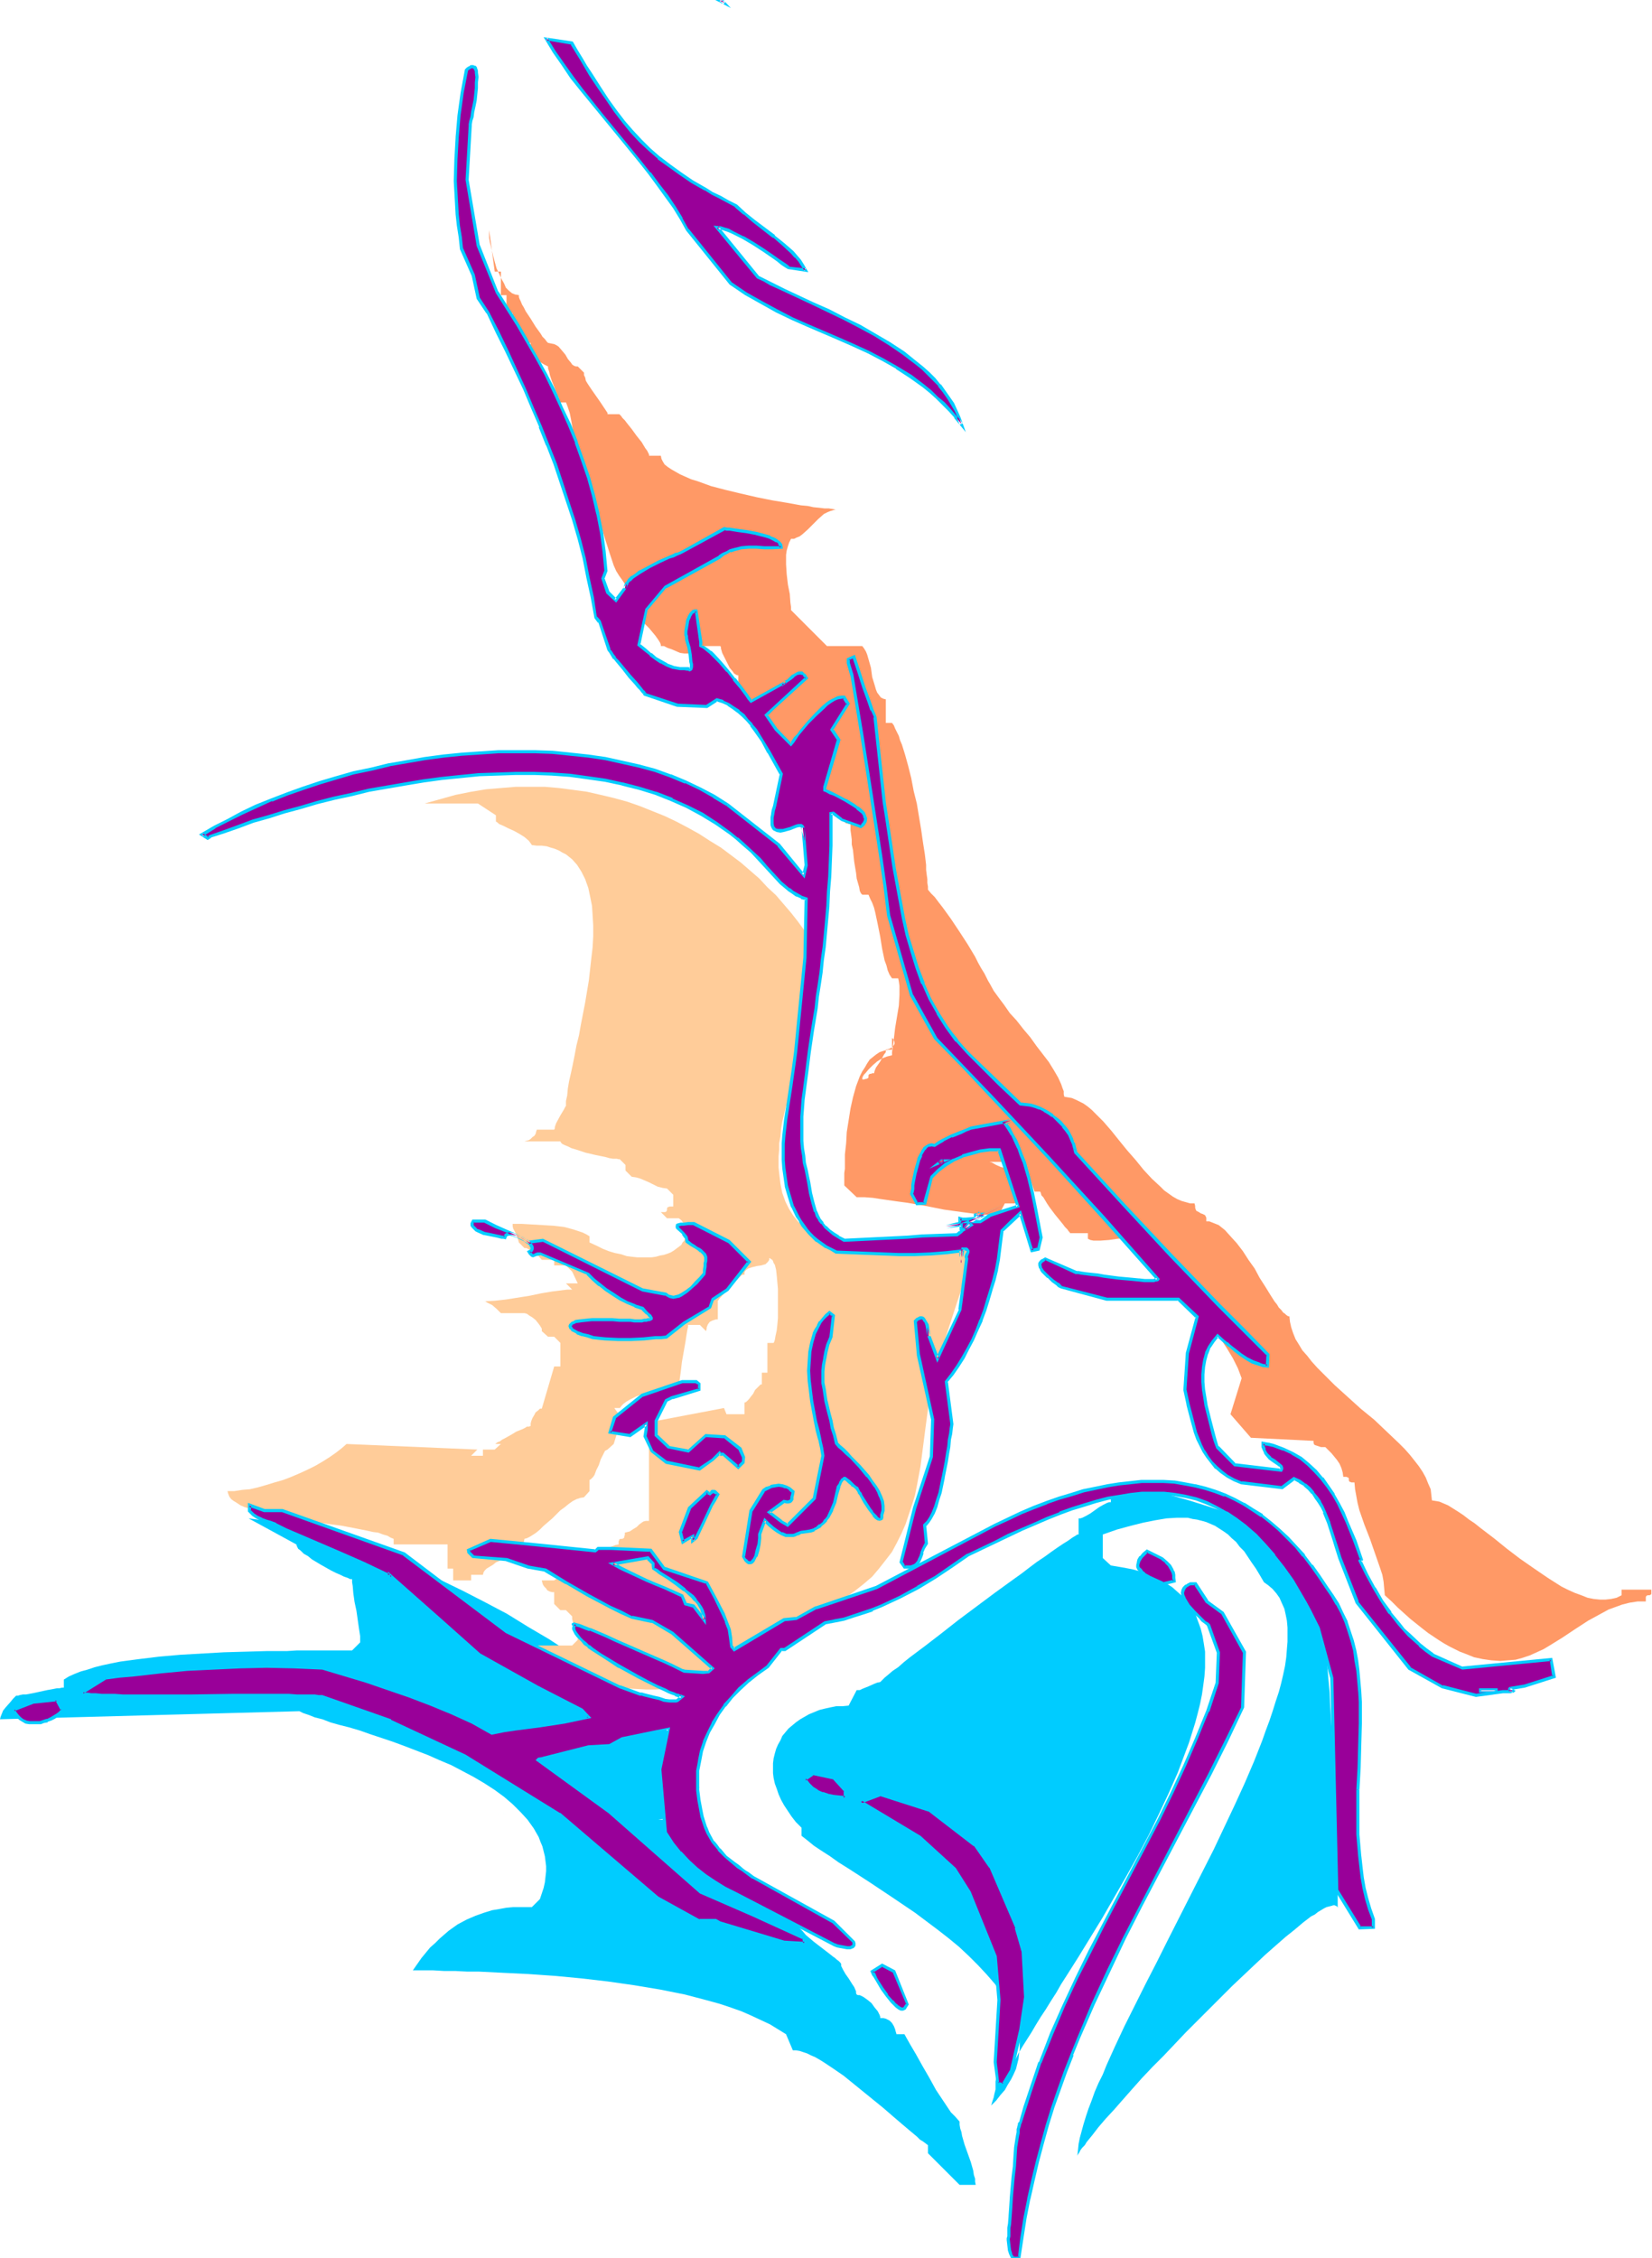
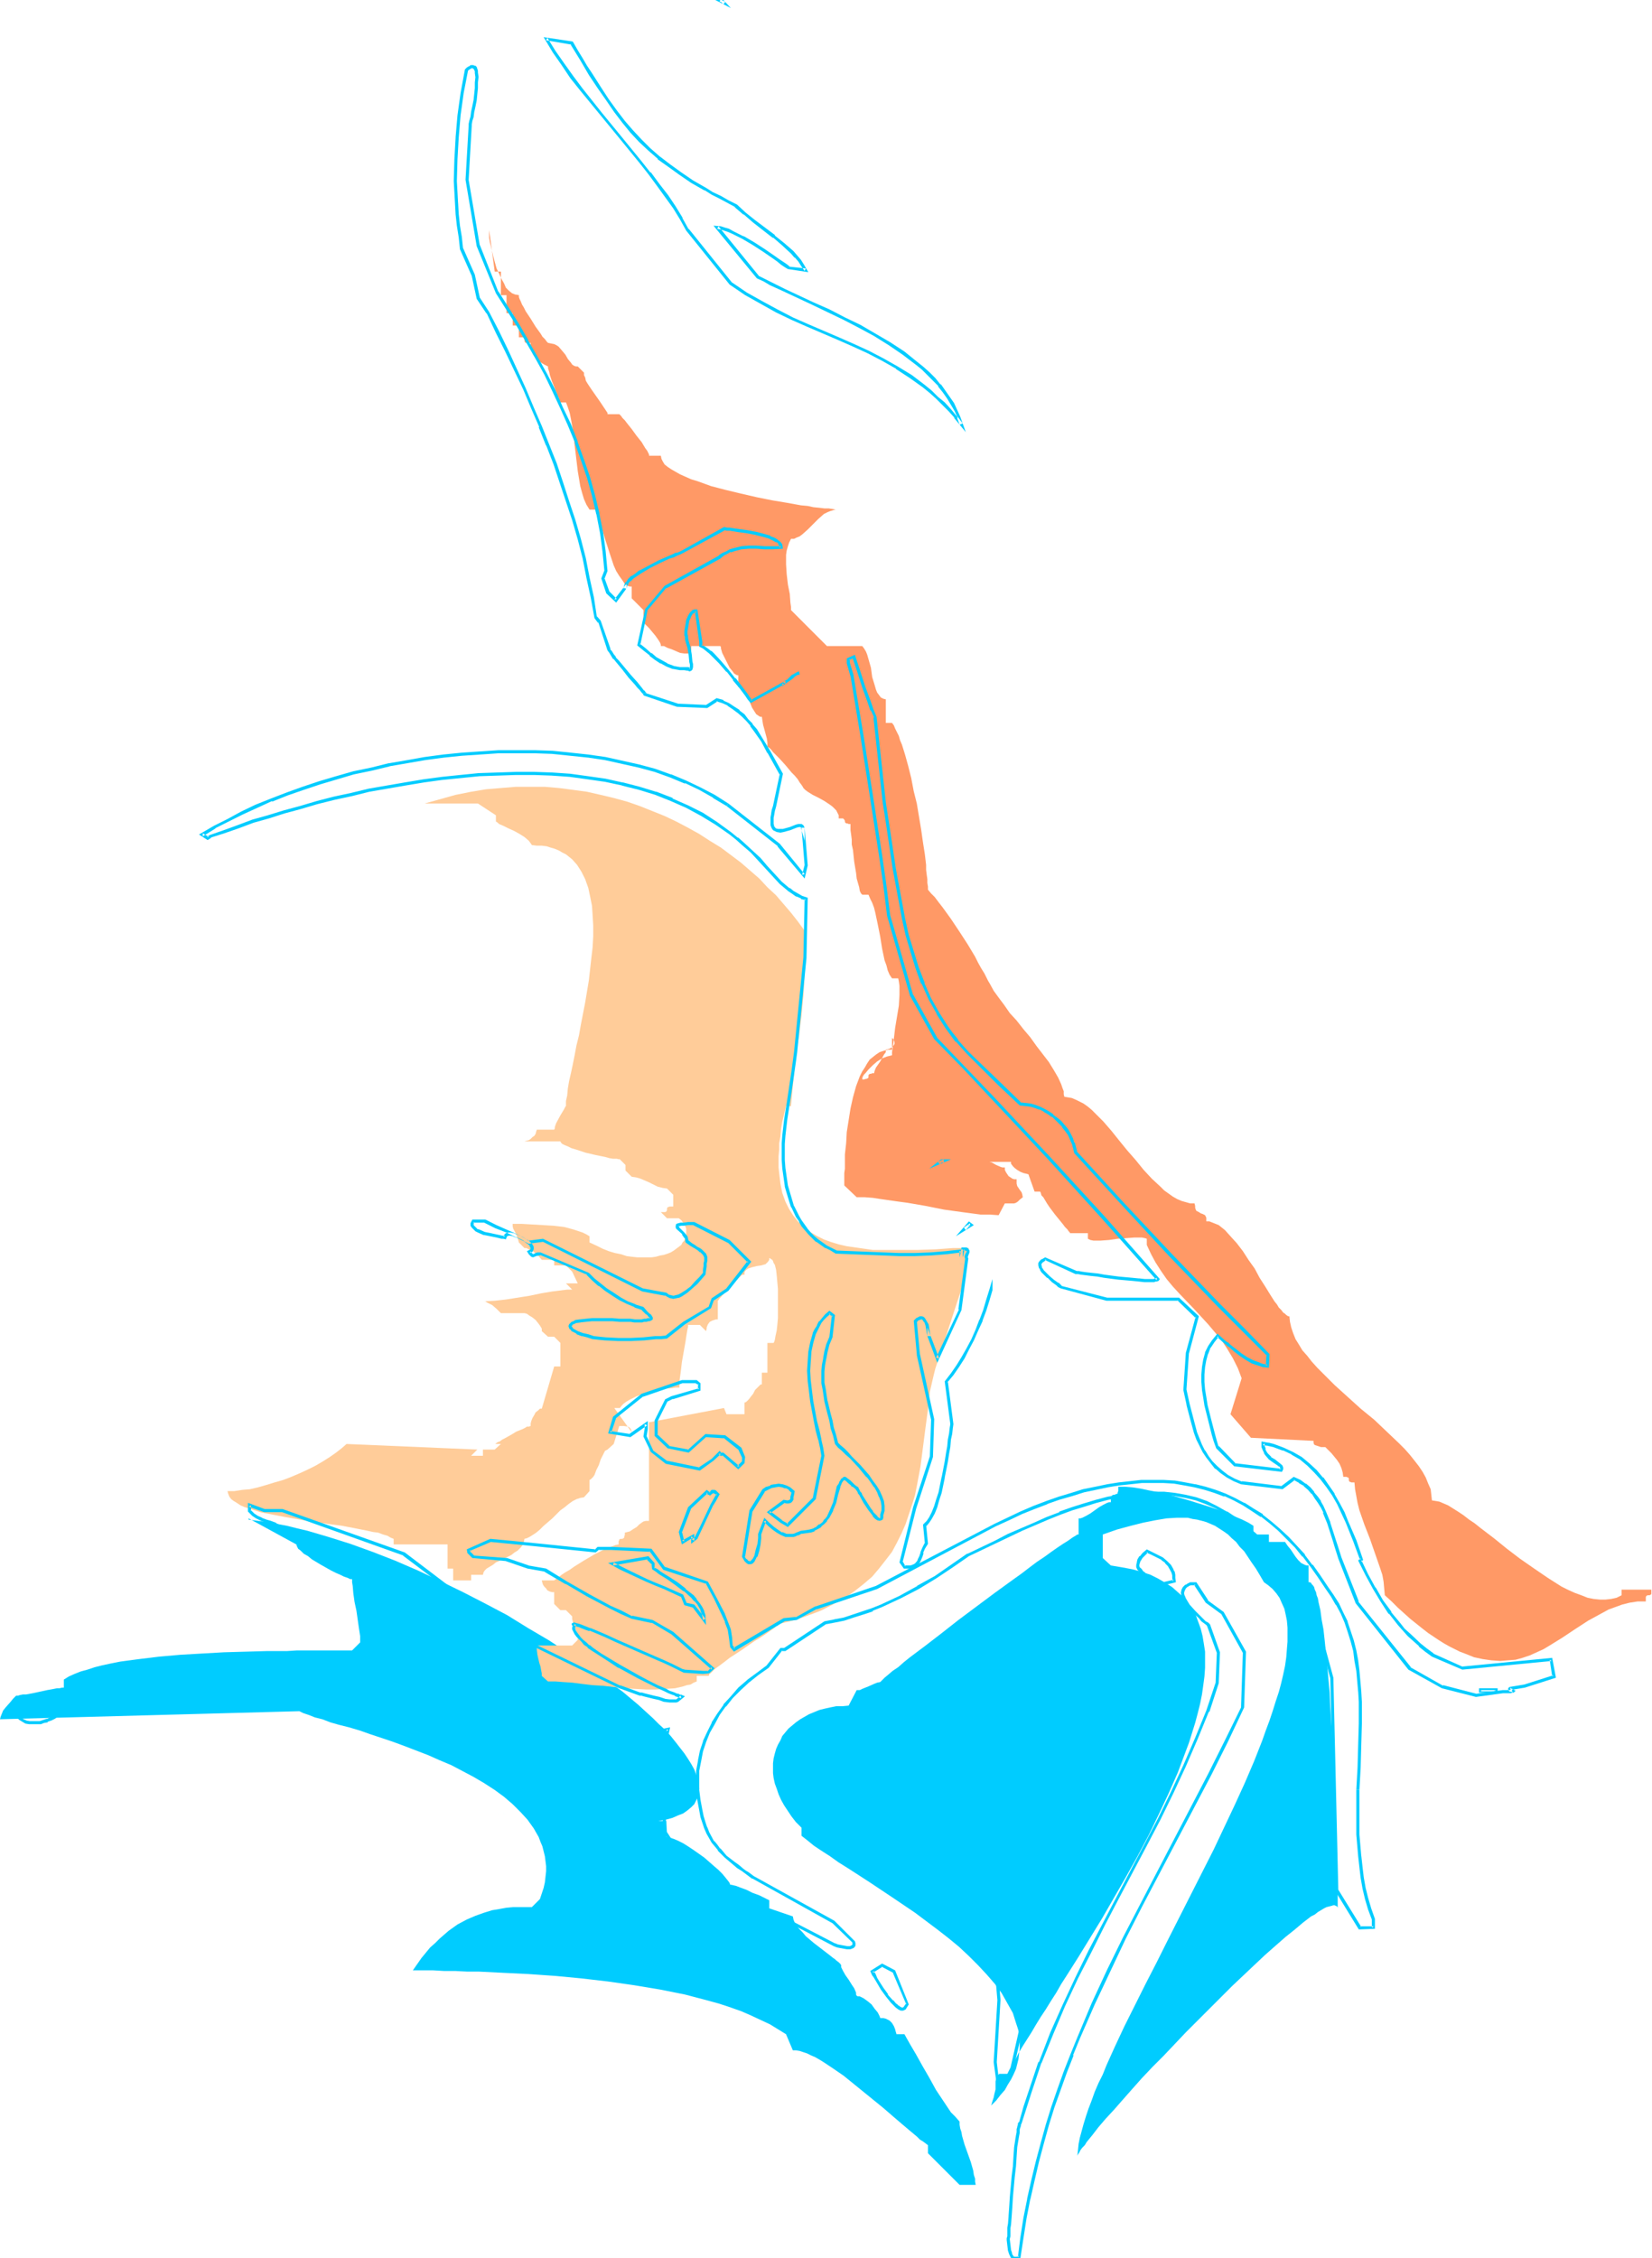
<svg xmlns="http://www.w3.org/2000/svg" fill-rule="evenodd" height="588.515" preserveAspectRatio="none" stroke-linecap="round" viewBox="0 0 2665 3642" width="430.574">
  <style>.brush1{fill:#0cf}.pen1{stroke:none}</style>
-   <path class="pen1 brush1" d="m401 2449 77 42 1 3 2 4 4 3 5 5 7 4 6 5 15 9 16 9 8 4 7 3 6 3 6 2 4 2h3v5l1 6 1 12 2 14 3 14 2 14 2 14 2 13v10l-13 13h-89l-16 1h-32l-35 1-35 1-35 2-35 2-34 3-33 4-15 2-15 2-15 3-14 3-12 3-12 4-11 3-10 4-9 4-8 5v13h-3l-4 1h-4l-5 1-11 2-23 5-11 2h-5l-5 1-3 1h-3l-5 5-4 5-8 9-4 5-2 5-2 5-1 4 483-13 6 3 9 3 10 4 12 3 13 5 14 4 16 4 17 5 17 6 18 6 18 6 19 7 39 15 18 8 19 8 19 10 17 9 17 10 17 11 15 11 14 12 13 13 11 12 10 14 8 14 3 8 3 7 2 8 2 8 1 8 1 8v8l-1 9-1 9-2 9-3 9-3 9-13 13h-30l-11 1-11 2-12 2-13 4-14 5-14 6-15 8-14 10-7 6-8 7-7 7-8 7-14 17-7 10-7 10h33l17 1h18l19 1h19l40 2 41 2 43 3 42 4 43 5 42 6 42 7 20 4 20 4 19 5 19 5 18 5 18 6 17 6 16 7 15 7 15 7 13 8 13 8 11 26h5l6 1 6 2 6 2 6 3 7 3 7 4 8 5 15 10 16 11 16 13 16 13 32 26 15 13 14 12 13 11 6 5 6 5 5 5 5 3 4 3 4 3v13l51 51h26l-1-5v-5l-2-6-1-7-4-14-10-28-4-14-1-6-2-6-1-6v-5l-7-8-7-7-12-18-12-18-11-20-11-19-10-18-10-17-9-16h-13v-1l-1-3-1-4-2-5-3-5-4-4-6-3-4-1h-5v-2l-1-3-3-6-5-6-5-7-6-5-7-5-6-3h-3l-2-1-1-2v-3l-3-7-4-6-5-8-5-7-4-7-3-6v-3l-1-2-3-3-4-3-2-2-3-2-5-4-13-10-13-10-13-11-5-6-5-5-5-6-3-5-2-5-1-5-38-13v-13l-2-1-2-1-4-2-4-2-4-2-11-4-10-5-11-4-5-2-4-1-4-1h-2l-1-3-3-4-4-5-5-6-6-6-7-6-16-14-17-12-9-6-8-5-8-4-7-3-6-2-6-1v-26h-13l12-2 11-3 9-4 8-3 7-5 6-5 5-5 3-6 3-6 1-6 1-7-1-8-1-7-3-8-3-8-5-9-5-8-6-9-7-9-7-9-8-10-9-10-10-9-10-10-11-10-12-11-25-21-27-20-29-22-31-20-32-21-34-20-34-21-36-19-35-18-37-18-36-17-37-16-36-14-36-13-35-11-17-5-17-5-17-4-16-4-16-3-16-3-15-2-15-2zm1337 1028 1-9 1-10 2-10 3-11 3-11 4-13 4-12 5-13 5-14 6-14 7-14 6-15 14-31 15-32 17-34 17-34 18-35 18-36 37-73 37-73 17-36 17-36 16-35 15-35 13-33 6-17 6-16 5-15 5-16 5-15 4-15 3-13 3-14 2-14 1-13 1-12v-23l-1-11-2-10-2-9-4-9-4-9-5-7-6-7-7-6-7-5-7-12-6-10-7-10-6-9-6-9-7-7-6-8-7-6-6-6-7-5-14-9-7-3-7-3-7-2-8-2-7-1-8-2h-17l-17 1-18 3-20 4-20 5-22 6-23 8v38l13 12 18 3 16 3 15 4 15 5 12 6 12 7 11 7 9 8 9 8 7 9 7 10 6 10 4 11 4 11 3 12 2 12 2 13v26l-1 14-2 15-2 14-3 15-4 16-4 15-5 16-5 16-6 16-12 32-15 34-16 34-16 33-18 34-19 34-19 33-19 33-19 31-19 31-19 30-9 14-8 14-9 14-8 13-8 12-8 13-7 12-7 11-7 11-6 10-5 10-5 9-5 8-4 8h-13l-2 2-1 2-2 4-1 4v13l-1 4-1 4-1 5-2 6-2 7 8-8 7-9 7-8 5-9 5-8 4-8 4-9 2-8 2-8 1-9 1-8v-16l-1-9-2-7-3-9-5-16-9-16-9-16-11-15-13-15-14-15-15-15-16-15-17-14-18-14-36-27-37-25-18-12-18-12-17-11-17-11-16-10-14-10-14-9-12-8-11-9-9-7v-13l-9-9-7-9-6-9-6-9-5-9-4-9-3-9-3-8-2-9-1-8v-16l1-8 2-8 2-7 3-7 4-7 3-7 5-6 5-6 6-5 6-5 7-5 7-4 7-4 17-7 8-2 9-2 10-2h10l10-1 13-25h5l4-2 10-4 9-4 5-2 5-1 1-1 1-1 2-2 3-3 6-5 7-6 9-6 9-8 10-8 12-9 12-9 13-10 13-10 28-22 59-44 29-21 14-10 13-10 12-9 12-8 11-8 10-7 9-6 8-5 7-5 5-3 3-2h2v-26h3l3-1 6-3 7-4 7-5 7-5 7-4 6-3 3-1h3v-4l1-3v-3l1-1 2-1h2l2-1 3-1v-2l1-2v-7h11l12 1 13 2 14 3 16 3 16 4 32 9 32 10 15 5 14 6 13 5 12 5 10 5 8 5v14h25v12h26l4 6 5 6 4 6 4 6 4 5 5 5 6 3 3 1h3v27h2l2 1 1 2 2 2 2 3 1 4 2 4 1 5 2 5 1 6 3 13 2 15 3 16 2 18 2 20 2 20 2 22 2 22 1 23 3 47 2 47 2 47 1 22 1 22v21l1 20 1 18v33l1 14v33l-1-2-2-1-2-1h-2l-3 1-4 1-4 1-4 2-5 3-5 3-5 4-6 3-13 10-13 11-15 12-16 14-17 15-17 16-18 17-18 17-37 37-38 38-36 38-18 18-17 18-16 18-15 17-14 16-13 14-12 14-10 13-9 11-3 5-4 4-3 4-2 4-2 3-1 2z" />
+   <path class="pen1 brush1" d="m401 2449 77 42 1 3 2 4 4 3 5 5 7 4 6 5 15 9 16 9 8 4 7 3 6 3 6 2 4 2h3v5l1 6 1 12 2 14 3 14 2 14 2 14 2 13v10l-13 13h-89l-16 1h-32l-35 1-35 1-35 2-35 2-34 3-33 4-15 2-15 2-15 3-14 3-12 3-12 4-11 3-10 4-9 4-8 5v13h-3l-4 1h-4l-5 1-11 2-23 5-11 2h-5l-5 1-3 1h-3l-5 5-4 5-8 9-4 5-2 5-2 5-1 4 483-13 6 3 9 3 10 4 12 3 13 5 14 4 16 4 17 5 17 6 18 6 18 6 19 7 39 15 18 8 19 8 19 10 17 9 17 10 17 11 15 11 14 12 13 13 11 12 10 14 8 14 3 8 3 7 2 8 2 8 1 8 1 8v8l-1 9-1 9-2 9-3 9-3 9-13 13h-30l-11 1-11 2-12 2-13 4-14 5-14 6-15 8-14 10-7 6-8 7-7 7-8 7-14 17-7 10-7 10h33l17 1h18l19 1h19l40 2 41 2 43 3 42 4 43 5 42 6 42 7 20 4 20 4 19 5 19 5 18 5 18 6 17 6 16 7 15 7 15 7 13 8 13 8 11 26h5l6 1 6 2 6 2 6 3 7 3 7 4 8 5 15 10 16 11 16 13 16 13 32 26 15 13 14 12 13 11 6 5 6 5 5 5 5 3 4 3 4 3v13l51 51h26l-1-5v-5l-2-6-1-7-4-14-10-28-4-14-1-6-2-6-1-6v-5l-7-8-7-7-12-18-12-18-11-20-11-19-10-18-10-17-9-16h-13v-1l-1-3-1-4-2-5-3-5-4-4-6-3-4-1h-5l-1-3-3-6-5-6-5-7-6-5-7-5-6-3h-3l-2-1-1-2v-3l-3-7-4-6-5-8-5-7-4-7-3-6v-3l-1-2-3-3-4-3-2-2-3-2-5-4-13-10-13-10-13-11-5-6-5-5-5-6-3-5-2-5-1-5-38-13v-13l-2-1-2-1-4-2-4-2-4-2-11-4-10-5-11-4-5-2-4-1-4-1h-2l-1-3-3-4-4-5-5-6-6-6-7-6-16-14-17-12-9-6-8-5-8-4-7-3-6-2-6-1v-26h-13l12-2 11-3 9-4 8-3 7-5 6-5 5-5 3-6 3-6 1-6 1-7-1-8-1-7-3-8-3-8-5-9-5-8-6-9-7-9-7-9-8-10-9-10-10-9-10-10-11-10-12-11-25-21-27-20-29-22-31-20-32-21-34-20-34-21-36-19-35-18-37-18-36-17-37-16-36-14-36-13-35-11-17-5-17-5-17-4-16-4-16-3-16-3-15-2-15-2zm1337 1028 1-9 1-10 2-10 3-11 3-11 4-13 4-12 5-13 5-14 6-14 7-14 6-15 14-31 15-32 17-34 17-34 18-35 18-36 37-73 37-73 17-36 17-36 16-35 15-35 13-33 6-17 6-16 5-15 5-16 5-15 4-15 3-13 3-14 2-14 1-13 1-12v-23l-1-11-2-10-2-9-4-9-4-9-5-7-6-7-7-6-7-5-7-12-6-10-7-10-6-9-6-9-7-7-6-8-7-6-6-6-7-5-14-9-7-3-7-3-7-2-8-2-7-1-8-2h-17l-17 1-18 3-20 4-20 5-22 6-23 8v38l13 12 18 3 16 3 15 4 15 5 12 6 12 7 11 7 9 8 9 8 7 9 7 10 6 10 4 11 4 11 3 12 2 12 2 13v26l-1 14-2 15-2 14-3 15-4 16-4 15-5 16-5 16-6 16-12 32-15 34-16 34-16 33-18 34-19 34-19 33-19 33-19 31-19 31-19 30-9 14-8 14-9 14-8 13-8 12-8 13-7 12-7 11-7 11-6 10-5 10-5 9-5 8-4 8h-13l-2 2-1 2-2 4-1 4v13l-1 4-1 4-1 5-2 6-2 7 8-8 7-9 7-8 5-9 5-8 4-8 4-9 2-8 2-8 1-9 1-8v-16l-1-9-2-7-3-9-5-16-9-16-9-16-11-15-13-15-14-15-15-15-16-15-17-14-18-14-36-27-37-25-18-12-18-12-17-11-17-11-16-10-14-10-14-9-12-8-11-9-9-7v-13l-9-9-7-9-6-9-6-9-5-9-4-9-3-9-3-8-2-9-1-8v-16l1-8 2-8 2-7 3-7 4-7 3-7 5-6 5-6 6-5 6-5 7-5 7-4 7-4 17-7 8-2 9-2 10-2h10l10-1 13-25h5l4-2 10-4 9-4 5-2 5-1 1-1 1-1 2-2 3-3 6-5 7-6 9-6 9-8 10-8 12-9 12-9 13-10 13-10 28-22 59-44 29-21 14-10 13-10 12-9 12-8 11-8 10-7 9-6 8-5 7-5 5-3 3-2h2v-26h3l3-1 6-3 7-4 7-5 7-5 7-4 6-3 3-1h3v-4l1-3v-3l1-1 2-1h2l2-1 3-1v-2l1-2v-7h11l12 1 13 2 14 3 16 3 16 4 32 9 32 10 15 5 14 6 13 5 12 5 10 5 8 5v14h25v12h26l4 6 5 6 4 6 4 6 4 5 5 5 6 3 3 1h3v27h2l2 1 1 2 2 2 2 3 1 4 2 4 1 5 2 5 1 6 3 13 2 15 3 16 2 18 2 20 2 20 2 22 2 22 1 23 3 47 2 47 2 47 1 22 1 22v21l1 20 1 18v33l1 14v33l-1-2-2-1-2-1h-2l-3 1-4 1-4 1-4 2-5 3-5 3-5 4-6 3-13 10-13 11-15 12-16 14-17 15-17 16-18 17-18 17-37 37-38 38-36 38-18 18-17 18-16 18-15 17-14 16-13 14-12 14-10 13-9 11-3 5-4 4-3 4-2 4-2 3-1 2z" />
  <path class="pen1" style="fill:#f96" d="M1334 1042h57l3 4 3 5 2 5 2 7 4 14 2 15 4 13 2 7 2 5 3 4 3 4 4 2 4 1v38h10l3 4 2 5 3 6 3 6 2 7 3 7 5 16 5 18 5 20 4 21 5 20 7 42 3 21 3 19 2 17v8l1 8 1 7v6l1 6v5l5 6 6 6 6 8 7 9 13 18 14 21 13 20 12 20 5 10 5 9 5 8 4 8 2 4 3 5 6 11 8 11 9 12 9 13 11 12 11 14 11 13 10 14 10 13 10 13 8 13 7 12 5 11 2 6 2 5v5l1 4 6 1 6 1 7 3 6 3 6 3 7 5 6 5 6 6 13 13 13 15 12 15 13 16 14 16 13 16 13 14 14 13 6 6 7 5 7 5 7 4 7 3 7 2 7 2h7l1 4v3l1 3 1 2 4 2 3 2 3 1 4 2 1 2 1 2v6h5l5 2 5 2 5 2 5 4 5 4 9 10 10 11 10 13 9 14 10 14 8 15 9 14 8 13 7 11 4 5 3 5 4 4 3 4 3 2 2 2 3 2h2l1 9 2 9 3 9 4 10 5 8 6 10 8 9 7 9 9 10 9 9 19 19 21 19 21 19 22 18 20 19 20 19 9 9 8 9 8 10 7 9 6 9 5 9 4 10 4 9 1 9 1 9 6 1 6 1 7 3 7 3 8 5 8 5 9 6 9 7 9 6 10 8 21 16 21 17 21 16 23 16 22 15 11 7 11 7 10 5 11 5 11 4 10 4 10 2 10 1h9l9-1 9-2 8-4v-9h48v7l-1 1-2 1h-3l-2 1-1 2v7h-13l-13 2-12 3-11 4-11 4-11 6-22 12-20 13-21 14-21 13-10 6-11 5-11 5-12 4-11 3-13 1-12 1-14-1-14-2-14-3-15-6-8-3-8-4-8-4-9-5-8-5-9-6-9-6-9-7-10-8-10-8-10-9-10-9-10-10-11-10-1-11-1-11-2-11-4-12-8-23-8-23-9-23-8-23-3-12-2-11-2-11-1-11h-5l-2-1h-1l-1-2v-3l-1-2h-1l-2-1h-5l-1-7-2-7-3-7-4-6-9-11-10-10h-7l-6-2-3-1-2-1-1-3v-3l-101-5-33-38 18-58-6-16-8-16-9-15-9-14-11-13-11-13-23-25-23-24-11-12-10-12-9-13-9-14-7-13-7-15v-10l-3-1-5-1h-12l-13 1-14 1-14 2-14 1h-11l-5-1-4-2v-9h-29v-1l-2-2-2-3-4-4-3-4-4-5-9-11-9-12-4-6-3-5-3-5-3-3-1-4-1-2h-9l-10-28-4-1-4-1-5-2-5-3-4-3-3-3-3-4v-3h-39 4l4 1 7 4 7 3 3 1h4v4l2 4 2 3 2 3 3 2 3 2 3 1h4v7l1 4 2 3 2 3 3 4 1 3 1 5-5 4-3 3-3 2-3 1h-15l-10 19-14-1h-15l-30-4-29-4-30-6-29-5-15-2-28-4-13-2-13-1h-13l-20-19v-20l1-7v-23l2-18 1-18 3-19 3-19 4-18 5-18 3-8 3-8 4-8 4-6 4-7 4-6 5-4 5-4 6-4 6-2 7-2h7v-19l3 3 1 4v3l-2 3-2 2-3 2-3 1-4 1v4l-3 4-6 11-7 10-2 5-1 4h-3l-2 1h-2l-1 1-1 1v4l-1 1-2 1h-1l-3 1h-3v-2l1-3 2-3 2-2 5-6 7-7 7-6 8-5 8-3 4-1 4-1v-5l1-7 1-7 1-8 2-17 3-18 3-18 1-17v-15l-1-7-1-5h-10l-4-6-3-7-2-8-3-8-4-19-3-19-4-20-4-19-2-8-3-8-3-6-3-7h-10l-2-2-2-4-1-6-2-7-2-7-1-9-3-18-2-19-2-9v-8l-1-8-1-7v-10h-3l-2-1h-2l-1-1-1-1v-2l-1-2-1-1-1-1h-7v-5l-2-4-2-4-3-3-3-3-4-3-9-6-9-5-10-5-8-5-4-3-3-3-1-2-2-3-3-4-3-5-5-6-5-5-10-12-10-11-5-5-5-5-3-4-3-3-2-1-1-1v-6l-1-7-6-22-1-6-1-7h-3l-3-2-3-2-2-3-5-8-7-18-4-7-2-3-3-2-3-2-3-1v-19h-2l-2-1-3-2-2-3-5-6-8-16-4-8-2-7v-2l-1-2h-47v9l-3 2-2 1h-6l-7-1-7-3-7-3-6-2-6-3h-5v-2l-1-3-3-5-5-7-5-6-5-6-5-5-2-2-1-1-1-1v-20l-19-19v-19h-3l-3-1-2-1-3-2-4-6-5-7-5-8-4-9-7-21-7-22-3-10-3-10-2-9-3-8-2-6-2-4h-10l-5-8-4-9-3-10-3-11-2-12-2-12-3-25-3-25-1-12-2-11-2-11-2-10-3-9-3-8h-10v-2l-1-2-1-4-2-3-1-4-4-10-4-10-3-9-1-5-1-3-1-3v-3l-6-3-5-3-5-4-4-4-4-5-2-5-2-6v-8h-8l-1-1-1-2v-3l-1-2-1-1h-7v-19h-10v-20h-10v-29h-9v-38h-10l-9-67v12l1 7 2 8 4 17 5 18 4 8 4 9 4 7 3 7 5 5 5 4 5 2 6 1v3l1 3 2 4 2 5 3 5 3 6 8 12 8 13 8 11 3 5 4 4 3 4 2 2 5 1 5 1 4 2 3 2 6 7 5 6 4 7 5 6 2 3 3 2 3 1h3l10 10v4l2 4 1 5 3 5 6 9 7 10 7 10 6 9 2 3 2 3 2 3v2h19l3 3 2 3 4 4 3 4 8 10 8 11 8 10 3 5 3 5 3 4 2 4 1 2v2h19l1 5 2 4 3 5 5 4 6 4 7 4 7 4 9 4 9 4 10 3 11 4 11 4 23 6 25 6 26 6 25 5 24 4 11 2 11 2 11 1 9 2 10 1 8 1h7l6 1 6 1h4-6l-7 2-5 2-6 3-9 8-9 9-8 8-9 8-4 3-5 2-4 2h-5l-3 6-2 6-2 7-1 7v15l1 16 2 17 3 15 1 14 1 7v5l58 58z" />
  <path class="pen1" style="fill:#fc9" d="M685 1296h86l29 19v10l3 2 2 2 7 3 8 4 9 4 9 5 8 5 7 6 3 4 2 3 8 1h8l8 1 6 2 7 2 7 3 5 3 6 3 5 4 5 4 8 9 7 11 6 12 5 14 3 14 3 15 1 15 1 17v17l-1 18-2 17-4 36-6 36-7 36-3 17-4 16-3 16-3 15-3 14-3 13-2 12-1 11-2 9v8l-1 1-2 4-3 5-3 5-7 13-2 6v2l-1 2h-28l-1 3-1 4-2 3-3 2-3 3-3 2-4 1-3 1h58l1 2 2 2 4 2 5 2 6 3 7 2 15 5 17 4 15 3 7 2 6 1h6l4 1v-1l10 10v9l10 10 7 1 7 2 14 6 14 7 8 2 7 1 10 10v19h-6l-2 1h-1l-1 2v3l-1 2-2 1h-7l10 10h19l4 3 3 4 2 3 2 4 1 3v11l-2 4-1 4-3 3-2 4-4 3-4 3-4 3-5 3-5 2-6 2-6 1-7 2-7 1h-23l-9-1-8-1-9-3-10-2-10-3-10-4-10-5-11-5v-10l-5-3-6-3-15-5-15-4-17-2-17-1-17-1-17-1h-15v4l1 4 4 7 3 8 1 3 1 4 9 9h3l4 2 4 1 4 3 7 6 6 7h20v9h19l10 10 9 19h-19l10 10h-10 10-8l-8 1-16 2-18 3-19 4-38 6-18 2-19 1h4l3 2 4 2 4 2 7 6 7 7h38l4 1 4 3 5 3 5 4 4 5 3 4 3 5v4l10 9h10l10 10v38h-10l-20 68h-3l-3 3-4 3-2 4-3 5-2 5-1 4v4l-3 1h-3l-3 2-4 2-10 4-10 6-9 5-4 2-4 3-3 1-3 2-1 1h-1 10l-10 9h-19v10h-19l10-10-211-9-8 7-9 7-10 7-11 7-12 7-12 6-13 6-14 6-13 5-14 4-13 4-14 4-13 3-12 1-13 2h-11l1 4 2 5 3 4 4 3 5 3 6 4 7 3 7 2 9 3 9 3 10 2 10 2 21 4 23 4 23 4 23 3 22 3 21 4 10 2 10 2 9 2 8 1 8 3 7 2 5 3 5 2v9h87v39h9v19h29v-9h19l1-4 2-3 3-3 5-3 5-3 5-4 13-6 12-6 5-4 5-3 5-5 3-4 2-5 1-5 4-1 4-2 5-3 6-4 6-5 6-6 7-6 7-6 13-13 7-5 6-5 7-5 6-3 6-2 6-1 9-10v-18l2-1 2-2 2-2 2-3 3-8 4-8 3-9 4-8 2-4 1-2 2-1 2-1v-10 10l10-9 9-29h7l7 1 2 1 2 2 1 2 1 4-28-39h9l3-4 3-3 4-3 5-3 6-3 6-3 14-5 15-4 14-3 14-1 6-1h6v-10l1-7 1-7 2-17 3-17 3-17 1-7 1-6 1-6 1-4v-3h19l10 10 1-4v-2l2-5 3-4 4-2 3-1 3-1h3v-30l1-1 2-3 2-2 6-7 6-8 8-8 7-6 3-3 3-3 2-1h3v-4l1-2 2-2 3-2 6-2 8-2 7-1 7-2 2-2 2-2 2-3v-3l2 1 1 1 2 1 1 2 1 3 2 3 2 8 1 9 1 11 1 11v47l-1 11-1 9-2 9-1 6-1 3-1 2h-10v48h-9v19h-2l-1 1-4 4-4 4-3 6-4 5-3 4-4 4-2 1h-1v19h-29l-4-10-121 23v159h-5l-4 1-3 2-4 3-4 4-5 3-6 4-4 1-4 1v4l-1 2v2l-1 1-2 1h-3l-2 1v1l-1 2v5l-5 1-5 2-6 2-7 3-8 4-8 4-17 10-16 10-7 5-7 4-6 4-5 4-4 3-3 2h-20l1 4 1 3 2 3 3 3 2 3 4 2 4 1h3v19l10 10h9l10 10v4l1 4 4 11 3 10 1 5v4l-9 9h-57v7l1 8 3 13 2 6 1 6 1 5v4l10 9h12l13 1 15 1 15 2 17 2 17 1 35 4 17 1 17 1h16l16-1 15-1 13-3 6-2 6-1 5-3 5-2v-9h19l1-1v-2l2-1 2-2 5-5 7-5 8-6 9-7 20-13 20-14 10-6 9-6 7-5 7-5 2-2 3-1 1-2 1-1 13-3 12-3 12-4 11-4 11-4 10-4 19-10 18-10 16-11 14-11 14-12 11-13 11-14 10-13 8-15 7-14 7-16 5-15 5-15 5-16 3-15 6-32 4-31 4-31 4-30 3-28 3-13 3-13 3-12 4-12 41-125 9-57h-26l-27 2-29 1h-73l-14-2-14-2-14-2-13-3-13-4-11-4-12-6-10-6-10-8-9-8-8-10-7-11-6-12-5-14-3-15-2-17-1-9v-18l1-11v-10l2-11 1-12 2-12 3-12 3-13h8l2-22 2-20 2-19 2-18 2-17 3-17 4-33 3-32 2-33 1-16v-37l-1-19-11-15-11-14-12-14-12-14-14-13-13-14-15-13-15-13-16-12-16-12-18-11-17-11-18-10-19-10-19-9-20-8-20-8-20-7-22-6-21-5-22-5-22-3-23-3-23-2h-47l-24 2-24 2-24 4-25 5-25 7-25 7z" />
-   <path class="pen1" d="M2388 2728v-2h25v2h-25zM91 2741l9 17-4 4-4 4-5 4-5 2-6 3-5 2-6 1-6 1h-6l-6-1-5-1-5-2-5-3-4-4-3-4-3-6 31-12 38-5zm78-34 24-3 22-3 44-4 43-4 42-3 43-1 43-1h22l23 1 23 1 23 1 34 10 35 11 35 11 35 13 35 12 34 15 33 15 16 9 15 8 20-3 20-3 39-5 38-6 20-4 20-5-11-11-72-37-93-52-63-56-83-72-42-19-41-19-42-18-42-18-8-4-8-4-8-3-8-3-7-2-7-4-7-4-6-6v-9l24 9h30l195 69 166 126 183 89 32 11 3 1h4l7 2 9 3 8 2 9 2 8 1 7 1h3l3-1 7-6-3-1-3-1-4-2-5-2-6-2-6-3-13-6-14-7-15-8-32-17-16-10-14-9-13-9-6-5-6-4-4-5-5-3-3-4-3-4-2-4-1-3-1-3 1-3-1-1v-1h5l3 1 3 1 5 2 5 2 6 2 12 5 14 6 15 7 32 14 16 7 16 7 14 6 13 6 6 3 10 5 4 2 30 1h9l7-6-65-57-33-19-33-6-17-8-18-9-35-19-35-20-34-20-28-5-35-13-54-4-7-7v-4l35-15 72 6 98 11 4-5h21l63 3 22 30 69 22 14 26 13 25 5 13 4 13 3 13 1 14 4 4 80-47 20-2 32-18 98-32 191-101 21-10 22-10 20-8 21-8 20-7 20-6 19-6 19-5 19-4 19-3 19-2 18-1 17-1 18 1 17 1 17 2 17 3 16 4 16 5 16 6 15 7 15 8 15 9 15 10 13 11 14 11 14 13 13 14 13 15 13 16 12 17 12 19 9 13 9 13 7 15 7 14 5 15 5 16 3 16 3 15 3 17 2 33 1 17v35l-1 35-1 36-1 36v72l2 35 2 17 3 17 3 17 4 17 5 17 6 16v14h-22l-37-59-9-343-21-81-7-14-7-14-7-13-7-12-14-23-15-22-15-19-15-17-15-16-15-14-16-12-16-10-16-9-16-8-17-5-17-5-16-3-18-2h-35l-18 2-19 3-18 4-19 5-20 5-19 7-20 7-21 8-20 9-21 9-21 9-21 11-44 21-26 18-27 18-28 17-29 15-30 14-15 6-15 6-15 5-15 4-16 4-15 2-65 43h-6l-22 28-16 12-15 12-14 12-13 13-11 14-10 14-9 15-7 14-7 15-4 16-4 15-2 16-1 16v16l2 16 3 15 3 11 2 10 4 8 3 9 8 14 5 6 5 6 10 11 13 11 8 6 7 5 4 3 4 3 9 6 129 72 33 32 1 3v2l-1 2-1 1-4 1h-5l-11-2-6-1-3-1-160-83-18-9-16-9-16-11-14-11-13-12-13-14-12-15-12-16-8-103 13-65-74 15-20 11-34 3-75 19h-6l-2 2 115 82 148 131 85 37 81 37 2 8-34-2-103-30-7-4h-26l-67-37-159-135-152-93-120-57-111-39-5-1h-15l-10-1H308l-34 1-32-1h-68l-10-1h-10l-7-1h-6l-5-1-2-1-1-1 36-23zm1004-1409-21-13-23-13-23-11-24-9-26-9-25-8-27-6-28-5-27-5-28-3-29-2-29-1-29-1-30 1-29 1-30 2-29 4-30 4-29 4-29 6-29 6-28 7-28 7-27 8-27 9-26 10-25 9-25 11-23 10-22 12-22 11-20 12 9 6 4-3 22-8 23-8 24-8 25-8 26-7 26-8 27-7 27-7 28-7 29-6 29-6 29-5 29-5 30-3 30-4 29-2 30-2 30-1 30 1 29 1 29 2 28 3 28 5 28 5 27 8 27 8 25 10 26 11 24 13 23 14 22 16 11 9 10 8 14 12 12 13 12 13 11 13 12 12 12 11 7 4 7 4 7 4 8 3-3 94-15 153-1 15-2 14-4 28-5 26-4 26-2 26-1 12-1 13 1 14 1 14 1 14 3 14 4 17 6 17 7 15 5 7 4 7 5 7 6 6 6 7 6 5 7 5 8 5 8 4 8 4 50 2 51 2h51l25-2 25-4v19l-1 1v1-4l1-3v-3l1-4v-4l1-5h7l1 1 1 1v2l-2 5-1 3v3l-10 83-37 78-14-37v1-6l-1-6-2-6-2-5-3-4-1-2h-4l-2 1-3 1-3 3 4 54 24 104-2 61-28 82-21 87 5 9h6l4-1 4-1 2-1 3-2 2-2 3-5 2-5 2-7 3-7 4-8-2-29 5-5 4-7 4-8 4-10 4-11 3-11 6-25 5-26 2-12 2-12 1-11 1-10 1-8 2-7-10-68 10-13 9-12 8-14 8-14 8-15 7-16 6-16 7-16 5-16 5-17 4-16 4-16 3-17 3-15 2-16 1-15 15-14 15-14 18 60 11-2 4-19-4-23-5-24-5-25-6-25-7-24-4-12-4-11-5-11-6-11-5-10-7-9 10-4-65 13-8 3-8 4-15 5-14 7-7 4-6 5-5-1h-5l-4 2-3 4-3 5-3 5-2 7-3 6-3 15-3 14-1 7-1 6-1 4-1 4 9 15h13l11-43 11-10 12-10 13-7 14-6 14-5 15-3 15-2 15-1 31 92-47 14-15 11h-18l3-1 55-27-32 16h-15l-1 1h5l1-1 1 1v2l-2 1-3 2-5 1-12 1-5-1-4-1v5l-2 4-21 4 25-2v11l-7 4-56 2-24 3-102 4-10-5-8-5-6-6-6-5-5-6-5-6-3-6-3-7-3-6-2-8-3-15-4-18-1-10-3-10-2-11-2-12-1-12-1-12-1-13v-13l1-13 1-13 1-15 1-14 4-31 4-31 6-34 5-37 3-18 3-20 2-19 3-21 2-20 3-22 1-22 2-23 2-23 1-24 1-25 1-25v-52h4l14 10 30 12 3-3 2-2 3-4v-5l-1-4-3-5-4-4-5-4-6-4-13-8-13-7-6-3-6-3-5-2-3-2v-4l22-76-11-17 26-42-6-11h-5l-5 2-6 2-6 3-6 5-6 5-13 12-11 13-11 13-5 6-5 6-4 5-3 4-24-23-16-24 11-11 54-48-2-3-2-3-2-1-2-2h-4l-4 2-5 3-5 4-5 4-6 5v-1l-52 29-4-5-4-5-9-12-11-14-10-13-12-13-11-12-5-5-6-4-5-4-5-2v-7l-6-49h-3l-2 1-3 1-1 2-3 4-2 6-2 12-1 6-1 5v1l1 2 1 4 1 4 2 11 3 11 1 11v12l-1 1h-2l-2-1h-6l-7-1-11-2-10-3-9-5-9-6-9-7-9-7-9-8 12-57 30-36 88-48 6-5 6-3 5-3 6-2 12-2 12-1h12l13 1h13l14-1v-4l-3-3-4-4-5-2-6-3-7-2-15-4-16-4-15-2-6-1h-6l-5-1h-3l-68 37-4 2-5 2-6 2-7 3-16 7-15 8-15 9-7 4-6 4-5 5-3 4-3 4-1 5v-1l-15 20-13-13-7-22 5-13-3-30-5-31-6-30-6-29-9-30-9-28-10-29-12-28-12-27-13-28-13-27-15-27-15-26-15-27-33-51-31-76-17-106 5-87v-3l1-5 1-7 2-8 1-9 2-9 2-20 1-9v-16l-1-3-1-2-1-2-1-2h-1l-2-1-2 1-2 1-3 2-3 2-6 37-5 36-4 36-2 35v35l1 36 2 18 2 18 2 18 3 19 18 43 8 37 16 23 16 32 15 30 14 31 14 30 13 31 13 30 12 30 11 30 11 30 10 30 10 31 8 31 8 31 7 31 6 32 6 32 6 7 15 45 3 4 3 4 4 5 4 6 10 12 10 12 10 11 4 5 4 5 3 3 2 3 2 2v1l52 17 47 2 16-12 10 4 9 4 8 6 8 5 8 7 7 7 6 8 6 8 12 18 11 18 10 18 9 18-10 52-2 6-2 6v5l-1 5v4l1 3v3l1 2 1 2 2 1 4 2h5l5-1 10-3 10-3 4-1h4l2 1 1 1v1l6 61-5 16-40-49-83-65zM756 2898l9 2-9-2zm26-928 18 8 18 8 18 8 18 10 21-4 161 80 37 7 5 3 4 2h9l4-2 4-1 8-6 8-7 8-7 7-8 6-6 1-7 1-6v-8l1-3-1-3-1-5-4-3-2-3-3-2-4-2-5-3-5-3-6-5v-3l-2-4-4-6-5-5-3-3-2-2v-1l1-2h2l3-1 5-1h16l57 28 32 33-35 45-23 15-5 14-41 25-29 22-8 1-9 1-20 1-20 1-21 1-20-1-10-2-10-1-9-2-9-3-8-3-7-4-3-2-1-2v-4l2-1 2-2 2-1 3-1 7-2 9-1 10-1h33l11 1h9l9 1 7 1h7l4-1h4l4-1h3l2-1h1l1-1h1v-1l-1-2-1-1-1-1-2-3-3-2-3-3-4-4-12-4-12-5-12-6-11-7-11-8-11-8-10-8-9-9v-1l-76-32h-4l-3 1-2 1-1 1h-4l-1-2-2-2-1-2 3-2 1-3v-2l-1-4-3-2-3-3-4-3-5-3-9-4-5-1-4-1h-4l-3 1-2 1v3h-2l-4-1-4-1h-4l-10-2-10-3-9-3-4-2-3-3-2-2-1-3v-3l1-3h19zm-12 932 17 7-17-7zm34 22 48 24-48-24zM922 69l8 14 8 12 7 12 7 12 14 22 14 20 13 18 13 17 13 16 14 15 14 14 16 13 16 13 18 13 19 13 22 12 11 7 13 6 12 7 13 7 14 13 15 12 32 25 16 12 14 13 6 7 6 7 5 7 5 8-28-4-5-4-5-3-7-5-7-5-16-11-16-11-18-10-8-4-8-4-7-3-7-3-5-1-5-1 65 80 10 5 10 5 22 11 23 11 24 11 25 11 25 13 25 13 24 13 24 14 23 16 21 16 10 8 9 9 9 9 8 9 8 10 7 10 7 11 5 10 5 11 4 11-9-11-10-11-10-11-10-10-10-9-11-9-22-16-22-14-23-13-23-12-24-11-25-11-49-21-25-11-25-13-25-13-24-14-25-17-70-86-10-18-11-18-12-19-14-18-14-18-15-19-31-38-33-39-31-40-16-20-14-20-14-21-13-20 41 6zm114 2181-45 37-7 24 33 4 26-18v7l-2 13 11 24 23 18 53 10 22-14 11-11 2 1h4l24 22 8-8v-9l-6-13-24-20-30-2-29 26-32-7-20-19v-24l17-32 10-5 43-13v-9l-4-3h-24l-64 21zm18 272-9-9-56 9 13 7 13 7 28 13 14 6 15 6 28 12 6 14 13 4 17 22-1-7-1-6-3-7-4-6-5-6-5-6-12-11-14-10-13-9-13-8-6-4-5-3v-8zm86-116-28 26-15 39 4 16 16-9v7l7-5 8-18 8-17 8-17 5-9 5-8-3-3-2-1-1-1-2-1-1 1-1 1v1h-1l-1 1h-2l-2-1-2-2zM1169 5l-8-4h4l4 4zm63 2399-20 33-13 74 3 5 3 3 3 1 3 1 2-2 2-2 2-3 2-4 3-9 2-10 2-10v-7l8-22 7 7 6 6 7 5 7 4 7 2 4 1h4l4-1 4-1 4-1 5-3h7l7-2 6-2 6-3 5-3 4-4 4-5 4-5 6-11 4-13 4-12 3-13 2-4 1-3 2-3 1-1 1-2h3l3 2 4 3 5 4 3 3 4 2v2l1 1 1 1 2 4 2 2 1 3 7 11 7 11 4 6 3 4 4 4 3 2 2 1 2-1h1v-2l1-2v-3l2-7v-7l-1-7-3-8-4-8-5-9-6-8-6-8-13-16-14-15-7-6-6-6-6-5-5-5-3-13-3-12-3-12-3-10-4-21-4-20-1-9v-20l1-10 1-10 3-11 3-12 4-12 4-34-6-5-5 5-5 5-5 6-3 6-4 6-2 6-5 14-3 15-1 15v16l1 17 2 16 2 17 6 31 3 16 3 14 3 14 3 12-14 69-43 43-11-6-19-15 23-17 5 1h3l3-1 1-1 1-3 1-3 1-4v-5l-5-5-6-3-6-1-6-1-6 1-6 1-6 2-6 4zm112 463-32-6-14 9 3 4 3 3 6 7 8 5 9 4 8 3 9 1 19 3v-12l-19-21zm33-1808-9 4v7l6 20 17 96 15 97 15 96 6 49 6 49 37 128 39 70 47 47 45 48 90 97 89 97 88 99-1 1h-1l-2 1h-17l-10-1h-10l-23-3-23-3-10-1-10-2-9-1-7-1-6-1h-3l-50-22-4 3-3 2-1 3v6l2 3 2 3 3 4 6 6 8 6 7 5 3 3 3 2 73 19h116l30 29-15 58-4 59 5 24 5 23 7 22 3 11 5 10 5 10 6 9 7 9 7 8 9 7 9 7 11 6 12 5 65 7 20-15 9 5 8 6 7 6 6 7 6 7 5 8 4 8 4 8 7 17 5 19 3 9 3 10 7 19 27 72 85 106 53 30 54 14 44-7h16v-1h-1l-1-1h-3l-1-1v-1l1-1 23-3 48-16-5-28-143 15-48-22-10-8-10-7-18-17-8-8-8-9-15-19-13-19-12-20-12-22-11-22 3-3-12-30-12-30-6-15-8-15-8-14-9-13-9-13-11-12-11-11-13-10-13-8-15-7-8-3-7-2-9-2-9-2 1 5 1 5 2 4 2 4 6 6 6 4 6 4 5 4 1 2 1 2-1 1-1 2-74-8-28-29-3-10-3-10-7-23-6-25-2-12-2-13v-36l2-11 3-12 5-10 6-9 7-8 10 8 5 4 4 4 9 7 9 7 9 6 11 5 11 5 6 1 6 2 2-19-40-40-40-40-78-81-77-82-75-83-2-8-3-7-3-7-3-8-4-6-5-7-6-6-6-5-6-6-6-4-7-4-8-4-7-3-8-1-8-2h-8l-34-33-50-50-10-10-9-10-8-10-8-11-7-11-7-12-13-23-11-25-9-25-9-26-7-26-6-27-6-27-9-55-8-54-4-26-4-26-15-138-5-11-5-12-9-25-7-25-9-24zm121 1860-77-24-33 11 96 57 56 52 23 37 42 104 7 70-7 100 5 35 8 2 13-23 15-65 9-54-4-74-11-38-41-98-26-35-75-57zm-56 261 22 52-5 7-2 1h-3l-4-1-3-3-4-3-4-5-8-10-8-11-7-11-3-5-2-5-3-3-1-3 16-10 19 10zm81-1308-9 4 5-4h4zm-3 295 3-13-3 13zm46-191-10 6 7-8 3 2zm80 1448h-1v2l-1 2v3l-1 3-1 5-1 5-1 6-1 13-1 15-2 16-2 17-2 33-2 16-1 15v13l-1 6v9l-1 4v5l1 12 1 6 1 5 2 4 1 1 2 2h1l3 1 2-1 3-1 5-32 5-31 5-31 7-31 7-30 8-29 8-30 10-28 9-29 10-28 11-28 11-27 24-55 25-54 25-52 27-53 55-105 55-106 28-54 26-54 3-89-36-63-25-19-18-29h-9l-3 2-3 2-3 3-3 4v4l1 5 2 5 2 5 4 6 9 10 9 9 5 4 4 3 3 3 2 2 1 1 16 43-2 50-16 45-18 44-19 44-20 43-21 43-22 42-45 85-22 42-22 44-22 43-21 45-19 45-19 47-9 23-8 25-8 24-7 25zm204-922-5 5-5 5-2 4-2 4-1 4 1 3 1 3 3 3 3 3 3 3 9 5 11 5 11 5 17-4v-5l-1-5-1-4-1-4-4-7-6-6-6-5-8-4-8-4-9-4z" style="fill:#909" />
  <path class="pen1 brush1" d="m2388 2726 2 2v-2l-2 2h25l-2-2v2l2-2h-25l-2 4h30v-7h-30v7l2-4zM92 2744l-3-2 9 17 1-3-4 5-4 3-5 3-5 3-6 3 1-1-6 2-6 2h1-17l-6-1h1l-5-2-4-3-4-4 1 1-4-5-3-5-1 3 31-12h-1l39-4 1-5-41 4-33 14 4 8 3 5h1l4 4 5 3 5 3 6 1h19l5-2 6-1v-1l6-2 6-3 5-4 4-4 5-5-10-20-1 5zm79-35h-1l23-3 23-2 44-5 42-4 42-2 43-2 43-1 45 1 23 1 23 1h-1l70 21 35 12 35 12 34 13 34 14 33 15 16 9 16 9 20-4 20-3 39-5 39-6 19-4 24-5-14-15-72-37-93-52 1 1-64-57-86-76v6l3-2-42-20-41-18-42-18-42-18-8-4-8-4-1-1-8-3-7-2-8-3h1l-7-3-6-4-6-6 1 2v-9l-4 2 25 9h30-1l196 70h-1l166 125 183 89 33 12h3l3 1 8 2 8 2 9 2 8 3h1l8 1h11l3-1 11-9-7-3v1l-3-2h-1l-4-1h1l-5-2-6-2-5-3-14-6-14-7-15-8-32-18-15-9-15-9-13-9-6-5v1l-5-5-5-4-4-4-3-4-3-4-2-3-1-3v-3 1l1-4-2-2v2-1l-1 2h1-2 2l2 1 3 1 4 1h-1l5 2 5 2 6 2v-1l12 5 14 6 15 7 32 14 16 7 16 7 14 6 13 6 6 3 10 5 4 2 31 2 10-1 9-8-67-59-33-19-33-7v1l-17-9-18-8-35-19-35-20-34-21-29-5h1l-35-12-54-4h1l-7-7 1 2v-4l-2 2 35-15h-1l72 7 98 10 6-5-2 1h21l63 3-2-2 23 31 70 23-2-2 14 26 12 25 6 13-1-1 5 13 2 13 2 15 6 7 82-49h-1l20-2 33-18-1 1 98-33 191-101 22-10 21-10 20-8 21-8h-1l20-7 21-6 19-6 19-4 19-4 18-3 19-2 18-2h35l17 1 17 3 16 3 16 4 16 5 16 6v-1l15 7 15 8 14 9 15 10v-1l14 11 14 12 13 13 14 14 12 15v-1l13 17 12 17 12 18 9 13 8 14v-1l8 15 6 14 5 15 5 16 4 15 2 16 3 16 3 34v-1l1 17v35l-1 35-1 36-2 36h5l2-36 1-36 1-35v-35l-1-17-3-34-2-16-3-16-4-16-5-15-5-15v-1l-7-14-7-15-9-14-9-13-12-18-12-17h-1l-12-16v-1l-13-14-13-14-14-13-14-12-14-11v-1l-15-9-14-9h-1l-15-8-15-7-16-6-16-5-16-4h-1l-16-3-17-3h-1l-17-1h-36l-18 2-18 2-19 3-19 4-20 4-19 6-20 6-20 7-21 8-21 9-21 10-21 10-191 100-97 33h-1l-32 18 1-1-20 2-81 48 3 1-4-5v1l-1-14-2-13-5-13-5-13-13-25-14-26-70-24 1 1-22-30-65-3h-22l-5 5 2-1-98-10-72-7-38 17 1 6 8 8 55 5h-1l35 12 28 5h-1l34 20h1l34 20 36 19 18 9 18 8 33 7-1-1 32 19 65 57v-4l-7 7 2-1h-9l-30-2h1l-4-1-10-5-6-3-13-6-14-6-16-7-16-7-32-14-15-7-14-6-12-5h-1l-5-2-5-2-5-2-3-1-4-1-3-1h1-3l-3 2 1 3 1 2v-3l-1 4v3l2 4 2 4 3 4 4 4 4 4 4 5 6 4v1l6 4 14 9 14 9 15 10h1l31 17 16 8 14 7 13 6 6 3 5 2 6 2v1l4 1h-1l4 1 3 1-1-4-7 6h1-12l-8-1h1l-9-3-9-2-8-2-8-2-3-1h-3l-33-12 1 1-183-89h1l-166-126-197-70h-30 1l-27-10v14l7 7 6 4 8 4 8 3 7 2 8 3 8 4h-1l8 5h1l42 17 42 18 41 19 46 21v-4l-5 2 83 72 64 57 93 51 71 37 11 11 1-4-19 4-20 4-39 6-39 5-19 3-20 4h1l-15-8-16-9-33-15-34-15-35-13-35-12-35-12-69-21-24-1-23-1-45-1-43 1-43 2-42 2h-1l-42 4-44 5-23 2-23 3 2 5z" />
  <path class="pen1 brush1" d="M2188 2887v72l3 35 2 18 2 17 3 17 4 17 5 17 6 16v-1 14l3-2h-22l2 1-37-60v2l-8-344-22-81-7-14-7-14-7-13-7-12-14-24-15-21-15-19v-1l-15-17-15-16-15-13-1-1-16-12-15-10h-1l-16-9-16-8-17-6-17-4-17-3-18-2h-36l-18 2-18 3-19 3-19 5-20 6-19 6-20 7v1l-21 8-20 9-21 9-21 9-21 11-44 21h-1l-26 18-26 18-29 16h1l-29 16-30 14-15 6-15 5-15 5-15 5-16 3h1l-16 3-65 43h1-7l-23 29 1-1-16 12-15 11-1 1-14 12-12 14-12 13v1l-10 14-9 14v1l-7 14-7 15v1l-5 15-3 15v1l-3 16v32l2 16 3 16 2 11 3 9 3 9 4 9 8 14 5 6 5 6v1l11 11 13 11 7 6 8 5 4 3 4 3 8 6h1l129 72 33 32-1-1v4l1-1-2 1h1l-1 1 1-1-4 2h1-5l-11-2-5-1-4-2 1 1-160-83-18-9-16-10-15-10-14-11-13-12-13-14v1l-12-15-11-17v1l-9-102 14-68-78 16-20 11h1l-35 2-75 19h1l-7 1-4 4 117 85-1-1 149 131 85 37 81 37-1-2 2 9 2-3-34-2h1l-103-31-7-4h-27l1 1-67-37-158-135h-1l-152-94-120-56v-1l-111-39h-6l-6-1h-29l-13-1h-90l-68 1H198l-13-1h-21l-10-1h1-8l-6-1h-5 1l-3-1 2 1-1-1-1 3 37-23-2-5-39 26 2 3 3 2h6l6 1h-1 8l10 1h21l13 1h110l68-1h90l13 1h29l6 1h5l110 39 119 57 153 93h-1l159 135 69 37h26-1l7 4 104 31 37 2-3-13-82-38-85-36h1l-148-130v-1l-115-82v4l2-2h-2 7l74-19 35-2 20-11h-1l74-16-2-2-14 65 9 103 12 17 13 15v1l12 13 13 13h1l14 11 15 11 17 9 18 9 159 83 5 2 5 1 11 2h6l5-2 2-2 1-2v-4l-1-3-33-33-130-72-8-6-5-3-4-3-7-6-7-5-13-10-10-12v1l-5-7-5-6v1l-8-15-3-8v1l-3-9-3-10-2-10-3-16-2-16v1-32l3-15 3-16 5-15 6-15 8-14 8-15 10-14v1l11-14 13-13 14-13-1 1 15-12 17-12 22-28-2 1h7l65-43h-1l16-3 15-3 15-5 16-5 15-5v-1l15-6 30-14 29-15 28-17 27-18 26-18 44-21 21-10 21-10 21-9 21-9 20-8 19-7 20-6 19-6 19-5 18-3 19-3 18-2h35l17 2 17 3 17 4 16 6 16 7 16 9 16 10 15 13v-1l15 14 15 16 15 17v-1l15 20 14 21 15 23 7 12 7 13 7 14 7 14-1-1 22 81 8 343 38 62 26-1v-16l-6-17-5-17-4-16-3-17-2-17-2-18v1l-3-35v-72h-5z" />
  <path class="pen1 brush1" d="m1175 1296-22-14-23-12-23-11-24-10h-1l-25-9-26-7-27-6-27-6-28-4-28-3-29-3-29-1h-59l-29 2h-1l-29 2-30 3-30 4-28 5-29 5h-1l-28 7-29 6-28 8-27 8-27 9-25 9-26 10-25 10-23 11-22 12-22 11-24 14 14 9 6-4h-1l22-7 23-8 24-9 25-7 25-8 26-7 27-8 28-7 28-6 28-7 29-5 29-5 30-5 29-4 30-3 30-3h-1l30-1 30-1h30l29 1h-1l29 2 29 4 28 4 28 6h-1l28 7 26 8 25 10 25 11 24 13 23 14 23 16 10 8 10 9 14 12 12 13 12 13 11 12 12 13 12 10 1 1 6 4 7 5h1l7 3v1l8 2-2-2-2 94-15 152-2 15-2 15-4 27-4 27-4 25-3 26-1 13v27l1 14 2 14 2 14v1l5 17 5 16 1 1 7 15 5 7v1l4 7 5 6 1 1 5 6 6 6 6 6h1l7 5 7 5h1l8 4 8 5 51 2 51 2h26l25-1h1l25-2 24-3-3-3v19-1 3h5v-10l1-3 1-5 1-5-3 2h5-1l2 1-1-1 1 1-1-1 2 2-1-2v2l1-1-3 5-1 4 1 4v-1l-11 82h1l-37 78 5 1-19-50v14l5-1-1-5-1-6v-1l-1-6-3-5-3-5-2-2-3-1h-3l-6 3-4 4 5 55v1l23 104v-1l-2 61v-1l-27 82-22 89 7 10h11l4-1 1-1 5-3 3-2 3-5 3-7 2-6h-1l3-7 5-8-3-30v2l5-6 4-6 5-9 4-10 3-11 4-12 5-24v-1l5-25 2-13 2-11 1-12 2-9 1-9 1-7-9-69-1 2 10-12 9-13 9-14 7-14 8-15 7-16 7-15v-1l6-16 5-16 5-17v-18l-5 17-5 16-5 17-6 16v-1l-6 16-7 16-8 15-8 14-8 13-9 13-10 13 9 69-1 6-1 9-2 10-1 11-2 11-2 13-5 26v-1l-5 25-4 12-3 10-4 10-4 8-4 6-6 6 3 31v-2l-4 8-3 7v1l-2 6-3 6 1-1-3 5v-1l-2 3 1-1-3 2-3 1h1l-4 1h1-5 1-6l2 2-5-9v2l22-87 27-83 2-61-23-105v1l-5-54v2l2-3 5-2h-1 2-1 2-1l2 1h-1l3 4v-1l2 6 1 6v-1l1 7 1 5h5v-1l-5 1 16 43 39-85 11-83-1-3v1l1-3 2-5v-3l-2-3-1-1-2-1h-8l-1 7-1 5-1 4v10h5v-1 1-23l-27 3-25 2-25 1h-26l-51-2-50-2h1l-8-4-8-4-7-5-7-5-6-5-6-6-6-7 1 1-5-7-5-7-4-7-8-16v1l-5-17-5-17-2-14-2-14-1-13v-27 1l1-13 3-26 4-26 4-26 4-28 2-14 2-15 15-152v-1l2-96-9-3-7-4-7-4-6-5v1l-13-11-11-12-12-13-11-13-13-12-13-12-10-9h-1l-11-9-22-16-23-15-24-12-25-11v-1l-26-10h-1l-26-8-27-7h-1l-27-6-28-4-29-4-29-2-29-1h-30l-30 1-30 1-30 3-29 3-30 4-30 5-29 5-29 5-29 7-28 6-27 7-27 8-26 7-26 8-25 7-24 9-22 8-23 8-4 3h3l-10-6v5l21-13h-1l22-11 22-11 24-11 24-11v1l25-10 26-9 27-9 27-8 27-8 29-6 29-7h-1l29-5 29-5 30-4 29-3 30-2 29-2h59l29 1h-1l29 3 29 3 27 4 27 6 27 6 26 7 25 9 24 10v-1l23 11 23 13h-1l22 13 3-4z" />
-   <path class="pen1 brush1" d="m1601 2081 5-16 4-16v-1l3-16 2-16 2-16 2-15-1 2 15-14 15-14-4-1 19 62 14-3 5-21-9-47-5-25-6-25-7-25-5-12-4-11-5-12-6-10-5-10-7-9-1 4 10-4-1-5-65 12-9 4-8 3-15 6-14 7-7 4-7 5 2-1-5-1-5 1-5 3-4 3v1l-3 4v1l-3 5-3 6v1l-2 7-4 14v1l-3 14-1 6v6l-1 4v1l-1 4 10 18 16-1 11-44v1l10-10 12-9 13-8 14-6h-1l15-4 14-4 15-2h15l-3-2 31 92 2-4-47 15-15 11 1-1h-18l1 5 3-1 55-27-2-4-33 16 2-1h-9l-3 1h-4l-2 1v4l3 1h3l3-1 1-2h-4l1 2v-2 1-1l-1 2 1-2-1 1-3 2 1-1-5 1-12 1h-5l-7-2v8l1-1-3 4 2-2-20 5 1 5 24-3-3-2v11l1-3-6 5h1l-56 2-24 2-102 5h1l-10-5h1l-8-5-7-5-6-6v1l-5-6h1l-5-6-3-6-3-7v1l-2-7-2-7-4-16-3-18-2-9-2-10-3-12-1-11-2-12-1-12v-39l1-13 1-14 2-15 4-30 4-32 5-34 6-36 2-19 3-19 3-20 2-20 3-21 2-22 2-22 2-22v-1l1-23 2-24 1-25 1-25v-52l-3 2h4-1l14 10 32 12 4-3 2-2 3-5 1-6-2-5-2-5-5-5-5-4h-1l-5-4-13-8h-1l-13-7-6-3-6-3-5-2-3-2 1 2v-4 1l23-78-12-18v3l27-43-8-13h-6l-6 1-6 3-6 3-6 4-1 1-6 5-12 12-12 13-11 13-5 7-5 5-4 6-3 4h3l-23-24-16-23v3l11-11 55-50-3-4v-1l-2-2-3-2v-1l-2-1h-5l1 5h-1 4-1l2 1v-1l2 2h-1l2 2 2 3v-3l-53 49-13 12 17 25 26 26 5-6 4-6 4-6 5-6 11-13 12-12 13-12 6-6-1 1 7-5 5-3 5-2 6-1h-1 5l-3-1 7 11v-3l-27 43 12 18-1-2-22 76v7l5 2 5 3 6 2 6 3 13 7 13 8 6 4h-1l5 4 5 4-1-1 3 5h-1l2 4v-1l-1 5v-1l-2 4v-1l-2 3-2 2 2-1-31-11h1l-14-11-7 1v54l-1 25-1 25-2 24-1 23-2 23-2 22-2 21-3 21-2 20-3 20-3 19-2 19-6 36-5 34-4 32-4 31-2 14-1 14v1l-1 13v40l1 12 2 12 1 11 3 11 2 10 2 10 3 18 4 16 2 7 2 7h1l2 7 4 6v1l4 5h1l5 7 6 5 7 6 8 5 10 6 103-5 24-2 57-2 8-6v-15l-27 3 1 5 21-5 3-6v-5l-3 3 4 1h6l12-1 5-1h1l4-2 2-1 1-2v-3l-4-5-3 4h1-1 1-3l2 2-2 2h1-1 3l3-1h9l33-16-2-4-55 27 1-1-16 6h32l16-10h-1l48-16-31-95h-18l-15 2-15 4-14 4v1l-14 6h-1l-13 7-12 10-11 11-12 43 3-1h-13l2 1-8-15v1l1-3 1-5v-6l1-6 3-15v1l4-15 2-7v1l3-7h-1l3-5 3-5v1l3-4-1 1 4-3v1l4-1h-1l6 1 8-5 7-4h-1l14-7v1l15-6 8-4 8-3 65-12-1-5-14 5 8 12 6 10v-1l5 11 5 11v-1l4 12 5 12 7 24 6 25 5 24 9 47-4 18 1-2-11 3 4 2-20-65-18 17-15 15-2 15-2 16-2 16-3 16-4 16v18z" />
  <path class="pen1 brush1" d="M1289 1083h-1l-4 2-5 3h-1l-4 4-5 5v-1l-6 4 4 3v-5l-56 31 3 1-4-5-4-6-9-12-10-13h-1l-11-14-11-13-11-12-5-5h-1l-5-4-6-4-5-2 2 2v-7l-8-52h-5l-3 1-2 2-2 2-3 5-3 7-2 12-1 6v7l1 2v4l1 4 3 10 2 12 1 11 1 4v4-1l-1 3 1-1-1 2 1-1h-1 2l-3-2h-14l-11-2h1l-11-4h1l-9-5-9-5-8-7v1l-9-8-10-8 1 2 12-57-1 2 31-37v1l87-48 6-5 6-3 5-3v1l6-2 11-3 12-1h12l13 1h13l17-1-1-7-3-4-4-3-1-1-5-3-6-2v-1l-7-2-15-4-16-3-15-2-7-1-6-1h-4l-5-1-68 38-4 2-5 2v-1l-6 3-7 3-16 7-15 8-15 8h-1l-6 5-6 4h-1l-5 5-3 5h-1l-2 5-1 4 5 1v-8l-20 26 4-1-13-13 1 1-8-22v2l5-13-3-32-4-30-6-30v-1l-7-29-8-29-10-29-10-28v-1l-11-28-13-27-12-28-14-27-15-27-15-26v-1l-15-26-33-52v1l-30-76v1l-18-106 5-87v1-4 1l1-6 2-6 1-8 2-9 2-10 2-20v-9l1-9-1-7v-3l-1-3-1-3-2-2h-2l-1-1h-5l-2 2h-1l-3 2-3 3-7 38-5 36-3 35v1l-2 35-1 35 2 36 1 18 2 18 3 19 2 19 19 43 8 37 16 24v-1l15 32 15 30 29 61 13 31 13 30h-1l12 30v-1l12 31 10 30 10 30 10 30 9 31 8 31 6 31 7 32 6 33 6 8v-2l15 46 3 4 3 5 3 5h1l4 5 10 12 10 13 10 11 4 5 4 4 3 4 3 3-1-1 5-2-3-4v1l-3-4-4-5-4-5-10-11-10-12-10-12-5-5h1l-4-5-3-5-3-3h1l-16-46-6-7v2l-5-33-7-32-6-31-8-31-9-31-10-30-10-31-10-30-12-30-12-30-13-30-13-31-28-61-15-31-16-31-15-23-8-37-19-43v1l-2-19-3-18-2-19-1-18v1l-2-36 1-35 2-35 3-36 5-36 7-36-1 1 3-3-1 1 3-2 2-1h-1 2-1 2-1l2 1-1-1 1 1 1 2 1 2v3l1 7v-1l-1 9v-1 10l-2 19-2 10-2 9-1 8-2 7-1 5v2-1 2l-5 87 18 107 31 76 33 52 15 26 15 26 15 27 13 27 13 28 12 27 12 29-1-1 10 28 10 29 8 29 7 30v-1l6 31 4 30 3 31v-1l-5 13 8 24 16 15 16-22-4-2v1h5l1-4-1 1 3-4h-1l4-5v1l5-5 6-4 6-4 15-9 16-8 15-7 7-2 6-3 5-2 4-2 68-37h-2l4 1h5l6 1 6 1 15 2 16 3h-1l16 4 6 2 6 3 5 3v-1l4 3h-1l2 4v-1l1 4 2-3h-27l-13-1h-12l-12 1-12 3-7 2-5 3-7 3-6 4h1l-88 49-31 37-13 59 11 9 9 7v1l8 6 9 6h1l9 5 10 4h1l11 2h7l6 1-1-1 3 2 3-1 2-2 1-4v-5l-1-4-1-11-2-12-3-10-1-5v1-4l-1-3v-1 1-5l1-5 2-12 3-6-1 1 3-5 1-2v1l2-1h-1l3-1h-1 3l-3-2 7 50v-1 8l6 3 5 4 5 4 5 5 11 11 12 14v-1l11 14h-1l11 13 9 12 4 6 5 6 54-30-3-2v5l9-7 6-4 5-4h-1l5-3h-1l5-1-1-5z" />
  <path class="pen1 brush1" d="m1037 1119 1 2 1 1 53 18 49 2 17-11h-3l10 3 9 4h-1l9 6 8 6-1-1 8 7 7 7 7 8h-1l6 8 12 17 10 19v-1l10 18 10 18v-2l-11 52-2 6-1 6v1l-1 5v13l1 3 1 2 2 3 2 1 4 2 6 1 5-1 11-3 10-4 4-1h-1 4-1l2 1-1-1 1 1h-1l6 21v-21h-5l5 61v-1l-4 16 4-1-40-49-83-65-3 4 83 65h-1l44 52 5-21-5-61h-5 5l-1-2-1-2-3-2h-5l-4 1-10 4-11 3h-5 1-5 1l-4-1h1l-2-1h1l-1-1-2-2h1l-1-3v1-4 1-8l1-5 1-6 2-7 11-53-10-18-10-18-11-18-11-18-7-8v-1l-7-7-6-8-8-6v-1l-8-5-9-6-9-4v-1l-11-3-17 11h1l-47-2h1l-52-17 1 1v-1l-1-1-5 2zM756 2895v5l9 2v-5l-9-2v5l9 2v-5l-9-2v5-5zm26-923h-1l18 9 18 7 18 9 18 9 23-3-2-1 162 81 37 7-1-1 5 3 4 2h1l4 1 5-1 5-1 4-2 9-6 8-7 8-7 13-15 1-7 1-6v-5l1-4v-7l-2-5-4-4-2-2-1-1-3-2-4-2-4-3-5-3-6-5 1 2-1-4-1-4-5-6-9-9h1l-1-2v1-1l-1 2 1-2-1 1h2-1l4-1h5-1l7-1h9-1l57 29-1-1 33 33-1-3-35 45 1-1-24 16-5 14 1-1-42 25-28 22h1l-9 1h-9l-19 2-20 1h-21l-20-1-10-1-9-1-9-3-9-2-8-3-7-4-2-2h1l-2-2 1 2-1-3v1l1-2-1 2 2-2h-1l2-1 2-1-1 1 3-2 8-1h-1l9-1 10-1h33l11 1h18l6 1h13l3-1h4l3-1h2l2-1 2-1 1-1v-3l-1-2-1-1v-1l-4-3-3-3-6-7-13-4h1l-13-5-11-6-12-8-11-7-10-8-10-8-9-9v2-2l-78-33h-5l-3 1-2 1-1 1v-1l-2 1h2l-2-1 1 1-3-3-1-2-1 3 4-2 2-4v-4l-2-4-3-3-3-3h-1l-4-3-5-3-9-4h-1l-4-2h-1l-4-1h-4l-4 1-3 3-1 3 3-2h-5l-4-1-5-1-9-2-10-2-9-4-4-1h1l-3-3-2-2v1l-1-3v1-3 1l1-3-2 1h19l1-5h-21l-3 6v4l2 3 3 3 3 3 4 2 9 4h1l10 2 10 2 4 1 4 1h3l4 1 2-5-1 1 2-2-1 1 3-1h-1 4-1l5 1h-1l5 2v-1l9 4 5 3h-1l4 3 3 2 3 3h-1l2 3v-1 3-2l-1 3 1-1-6 3 3 5 4 4 3 1 2-1h1l1-1h1l2-1-1 1 3-1h-1 4l-1-1 76 32-2-2 1 2 9 9 10 9h1l10 8 12 8 11 7 12 6 12 5 1 1 12 4-2-1 7 7 3 2 3 4v-1l1 2 1 1-1-1v1l1-2-1 1 1-1-1 1h-3l-3 1h-3l-4 1h-5 1-3 1-5l-7-1h-18l-11-1h-33l-10 1-9 1h-1l-7 1-3 2-3 1-2 2-2 2-1 3 1 3 1 2h1l2 3 8 4v1l8 3h1l8 2 9 3h1l9 1 10 1h1l20 1h21l20-1h1l19-2h9l9-1 29-23 42-26 5-14-1 2 24-16 37-47-35-35-57-29h-10l-7 1h-5l-4 1-3 1-1 3v3l1 2 10 9h-1l4 6v-1l2 4-1-1 1 5 7 5 5 3 5 3 3 2 3 3v-1l2 2 4 4-1-1 2 4v3-1 4l-1 3v5l-1 6v6-1l-6 7-7 7-7 8-8 6-8 5-4 2-4 1-4 1h1l-5-1h1l-5-1h1l-4-3-38-7-161-80-23 3 2 1-18-10-18-8-18-8-18-9-1 5zm-12 928-1 5 17 6 1-5-17-6-1 5 17 6 1-5-17-6-1 5 1-5zm35 21-2 5 48 24 2-4-48-25-2 5 48 24 2-4-48-25-2 5 2-5zM922 72l-2-1 8 13 8 13 7 12 7 12 14 21 14 20 13 19 13 17 13 16 14 15 15 14 15 13v1l17 12 18 13 19 13 21 12h1l11 7 12 6 13 7 13 7h-1l14 12h1l15 13 32 25v-1l15 13 14 13 6 7v-1l6 7 5 8 5 7 2-4-28-3h2l-5-4-6-4-6-4-7-5-16-11-17-11-17-10h-1l-8-4-8-4-7-4-7-2-6-2-12-1 70 85 11 5 10 6 22 10 47 22 25 12 25 12 25 13 24 13 24 15 22 15 21 16 10 8 9 9 9 9 9 9h-1l8 10 7 10 6 10 6 10 5 11h-1l4 11 5-2-9-12h-1l-9-11-10-11-11-9-10-10-11-9-21-16-23-14-23-13-23-12-24-11-25-11-49-21-25-11-25-13-24-13-25-14-25-17 1 1-70-87v1l-10-18v-1l-11-18-12-18-14-18-14-19h-1l-15-19-31-38-32-39-31-39-15-20-15-21-14-20-13-21-2 4 41 7 2-5-47-7 15 25 14 20 14 21 16 20 32 39 32 39 31 38 15 19 14 19 13 18 13 18 11 18 10 18 70 87 25 17 25 14 25 14 25 12 25 11 49 21 25 11 24 11 23 12 23 13h-1l23 15 21 15 11 9 10 9 10 10 10 10 10 11h-1l19 23-9-25-5-11-5-11-7-10-7-10-7-10h-1l-8-10-9-9-10-9-10-8-21-17-23-15-24-14-24-14-25-12-25-13-25-11-47-22-22-11-10-5-10-5 1 1-66-81-2 4 5 1 6 2 6 2 7 3 8 4 8 4 17 10 17 11 16 11 7 5 6 5 6 4 5 3 33 5-7-12-5-8-6-7-6-7-15-13-15-12v-1l-32-24-15-12-14-13-14-7-12-7-13-6-11-7-21-12-19-13-18-13-17-13 1 1-16-14-14-14-14-15-13-15-13-17-13-18-13-20-14-22-8-12-7-12-8-13-8-14-2 5zm113 2176-46 37-8 27 36 6 27-19-4-2v7l-2 13 12 25 24 19 55 11 22-16 12-11h-4l3 3h5l-2-1 26 23 10-10 1-10-6-15-26-20-32-2-29 26 2-1-33-6h2l-20-19 1 2v-24 1l16-32-1 1 10-5-1 1 45-14v-12l-6-5h-24l-65 22 2 5 64-22h-1 24-2l5 3-1-2v9l2-2-45 13-10 5-17 34v25l21 20 34 7 29-26-1 1 30 2-2-1 25 20-1-1 6 13v-1 9-2l-8 8h4l-26-22h-4l1 1-3-4-13 13-21 14h2l-53-11 1 1-24-18 1 1-11-24v1l2-12v-13l-30 21h2l-33-5 2 3 8-24-1 1 45-36-1 1-2-5zm21 273-10-11-65 11 20 11 13 6 28 13 14 6 15 6 28 13-1-2 6 15 14 4-1-1 22 29-1-15v-1l-2-6v-1l-3-6-4-6-5-6v-1l-5-6-13-10v-1l-13-10-14-9-13-8-5-4-6-3 1 2v-9l-5 1 1 9 6 4 5 4 13 8 14 10 13 10v-1l12 11 5 6v-1l5 6 4 7v-1l2 7v-1l2 7v-1l1 7 4-2-18-23-13-3 1 1-6-14-29-13-15-6-14-6-27-13-14-7-13-7-1 5 57-10h-3l9 9-1-2 5-1zm84-118-30 28-15 40 5 20 18-11-3-2v12l10-8 9-19 8-17 8-17 5-8 6-11-4-4-2-2-2-1h-5l-2 2-1 2 1-1-1 1v-1l-1 1h2-1 1l-2-1 1 1-1-1-4-3-1 5 1 1 1 1 2 1 2 1h1l2-2 2-1v-2 1l1-1-1 1h1-1 1-1l2 1 2 1 2 2v-3l-5 9-5 9-8 17-8 17-9 18 1-1-6 5 4 2v-11l-20 11 4 1-4-16v2l15-39-1 1 28-26h-3l1-5zM1167 7l3-4-8-4-1 4h4-2l4 4 12 6-13-14-16-1 29 15-12-6zm63 2395-21 34-12 75 4 7 3 3 3 2h4l3-1 3-3 2-4 2-4h1l3-10 2-10 1-10v-7 1l8-22-4 1 7 7 7 6 7 5 7 4 7 3h13l4-1 1-1 4-1 5-3-1 1 7-1 7-1h1l6-2v-1l6-3 5-3v-1l5-4 4-4v-1l4-5 6-11v-1l5-12 3-13 4-13-1 1 2-4 1-3 2-3-1 1 2-2 1-1v1l1-1h-2 2-1l3 2-1-1 4 4 5 4v1l4 2 3 3v-1 1l-1-2 2 3 1 2v-1l2 4v1l2 2 1 2 6 11 8 12 4 5 3 4v1l4 4 3 2 4 1 3-1 2-1 1-3v-5 1l2-7v-8l-1-8-3-8-4-9-5-8-6-8-6-9-14-16-14-14-6-7-6-6-6-5-5-5 1 1-3-12-4-13-2-11-3-11-5-21v1l-3-20-2-10v1-20 1l1-10 2-11v1l2-11 3-12 5-12 4-36-9-7-7 6-5 6-4 5h-1l-3 6v1l-4 6-3 6v1l-4 14-3 15-1 15-1 16 1 17 2 16 2 17 6 32 3 15 4 15v-1l3 14 2 12-14 69 1-2-43 43h3l-11-6h1l-20-15v4l24-17h-2l5 1h3l4-1 2-2 2-3v-4l1-4 1-6-7-6-6-3-6-2-7-1-6 1h-1l-6 1v1l-6 2h-1l-6 4 3 4 6-3 6-3 6-1h-1l7-1h-1l6 1 5 2v-1l6 3h-1l5 5v-2l-1 5-1 3v3l-1 2-1 1 1-1-3 1h1-3 1l-6-1-27 20 22 17 12 7 45-45 14-70-2-13-3-13v-1l-3-14-4-15-6-32-2-16-2-17v1l-1-17 1-16v1l1-16 3-14 4-14 3-6 3-6 3-6 4-5 5-5 6-5h-3l6 5-1-3-4 35-5 12-3 11-2 11v1l-2 10-1 10v20l2 10 3 20 5 20 3 11 2 12 4 12 3 13 5 6 6 5 6 6 7 6 14 15 13 16v-1l6 8 6 9v-1l5 9 3 8v-1l3 8 1 7v7l-2 7v3-1 3h-1 1l-2 1h2l-2-1-3-2h1l-4-4-4-4h1l-4-5-7-11-7-11-1-3-2-2-2-4-1-2-1-1 1 1-1-2h-1l-4-3-3-3 1 1-5-5-4-3-4-3h-3l-2 2-2 1-1 2-2 3-1 3-3 4-3 13-3 13-5 12-5 11-4 5v-1l-3 5-5 4v-1l-5 4h1l-6 3h1l-7 2-6 1-8 1-5 2-5 2h1l-4 1h-4 1-7l-7-3v1l-6-4-7-5-7-6-9-9-10 26v7l-1 9-3 10-2 9-2 4-2 3v-1l-2 3 1-1-3 2 2-1h-3 1l-3-1h1l-3-3v1l-3-5 1 1 12-74v1l20-32h-1l-3-4zm115 463-34-7-16 11 4 6 3 4 7 7 8 5 8 4h1l8 3h1l9 2 22 2v-14l-21-23-2 4 19 21-1-2v12l3-3-19-2-10-2h1l-9-3 1 1-9-4h1l-8-5-6-6-3-4-3-4v4l13-9h-2l33 7-1-1 2-4zm34-1809-13 6v8l6 21v-1l16 97 15 96 15 97 7 48 6 49 37 129 39 70 47 48 45 48 90 96 89 98 88 99v-4 1-1l-2 1h1-2l-2 1h-14l-9-1h-1l-10-1-22-2-23-3-11-2-10-1-9-1-7-1-5-1h-4 1l-51-22-5 3h-1l-3 3-2 3v4l1 4 2 3v1l2 3 3 3 6 6h1l7 7 7 5 3 3 4 2 74 20h116l-2-1 30 29v-3l-16 59-4 60 5 23v1l6 23 6 22 4 11 5 10 5 10 6 9 7 9 7 9h1l8 7 10 7 11 6 12 5 67 8 20-15h-2l9 5h-1l9 5h-1l7 6 6 7v-1l5 8 5 7 5 8 4 8h-1l7 17 9 28 3 10 6 19 28 72 85 107 54 30 55 14 44-6h12l3-1h-1 3l3-3-4-2-1-1h-1l-2-1h1l-2-1 1 3v-1 2-1l-1 1 24-4 50-16-6-32-145 14 2 1-49-22h1l-11-8-10-8 1 1-18-17-9-8-7-9-15-18h1l-14-19-12-21v1l-12-22-11-23v3l3-3-11-32-13-30-6-15-8-15-8-14v-1l-9-13-9-13h-1l-10-12-12-11-12-10-14-8-15-7-8-3-8-3-8-2h-1l-11-2v9l2 5 2 4v1l2 3 6 7 7 5 6 4 4 3v-1l1 2 1 2-1-2v2-1l-1 2 3-1-75-9 2 1-28-29v2l-3-10-3-11-6-23-6-24-2-13-2-12-1-12v-12l1-12 2-11 3-11v1l4-11v1l6-9 7-9h-3l10 9 5 4-1-1 4 4h1l9 8 9 7 9 6 10 6 12 4 6 2 10 1 1-22-40-41-40-40-78-81-77-82-76-83 1 1-7-6 2 8 77 84 76 82 78 81 40 40 40 40-1-2-1 18 3-2-7-1-6-2h1l-11-4-10-5-9-6-9-7-9-7-4-4h-1l-5-4-11-10-9 11-6 9-5 10v1l-3 11-2 12-1 12v12l1 12v1l2 12 2 13 6 24 6 24 3 10 4 11 29 29 77 9 2-4v-3l-1-3-2-2-5-4-5-4-7-4h1l-6-6-2-3-2-4h1l-2-5v1-5l-3 3 9 1h-1l9 2 8 3 8 3-1-1 15 7h-1l14 8 12 10 11 11 11 12-1-1 10 13 9 13 8 14 7 15 7 15 12 30 11 30 1-3-4 4 12 24 12 22 12 20 13 20h1l14 18 8 9 8 9 18 16v1l10 8 11 8 49 21 144-14-3-2 4 27 2-2-47 15-24 4-2 2v3l2 2 3 1-1-1 2 1 1 1-1-4 2-1h-2l-2 1h-13l-43 6h1l-54-14v1l-53-30h1l-85-106h1l-28-71-6-19-3-9-9-28v-1l-7-17-4-9-4-7v-1l-5-7-6-7v-1l-6-7-7-6h-1l-8-6-11-5-20 15h1l-65-8 1 1-12-5-11-6-9-7-8-7-8-8-6-8-6-10v1l-5-10-4-10-4-10-6-23-6-23-5-23 4-59v1l16-60-32-30h-117 1l-74-19h1l-2-2-3-3h-1l-7-5-7-6-6-6-3-3-2-3-2-3 1 1-1-4v1-2l2-3-1 1 3-2 4-3h-3l50 23h4l5 1 8 1 8 1 10 1 11 2 23 3 23 2 10 1 9 1h16l2-1h2l3-1 2-3-89-101-89-97-90-96-46-48-46-48 1 1-39-70v1l-37-129-6-48-7-49-15-97-15-96-16-96v-1l-6-20v1-7l-2 2 9-4-3-1 4-4z" />
  <path class="pen1 brush1" d="m1738 1858-2-7-2-8h-1l-2-7-4-8-4-7-5-6-1-1-5-6-6-5-7-5v-1l-6-4-7-4-8-4-8-3-7-2-8-1h-1l-8-1 2 1-34-33-51-49-9-10-9-10h1l-9-11-8-11-7-11-7-11-13-23-11-25 1 1-10-26-8-26-8-26-6-27-5-27-10-54-8-54-4-26-4-26-15-138-5-12-4-12-9-24-8-25-9-27-4 4 8 24 8 25 9 25 4 12h1l5 11h-1l15 138 4 25 4 27 8 54 10 54 5 27 6 27 8 27 8 26 9 25h1l11 25 13 23v1l7 11 7 11 8 11 8 11h1l9 10 9 10 50 50 35 33 9 1 8 1 7 2 8 3-1-1 8 4h-1l7 4 7 5v-1l6 6 5 5 6 6h-1l5 6 5 7 3 7 3 7v-1l2 8 7 6zm-239 1059-78-25-38 13 99 60 56 51 23 37 42 104v-1l6 70-6 100 5 37 11 2 15-24 15-65 8-55-4-74-11-39-41-98-26-36-76-57-2 4 74 57v-1l25 36v-1l42 98h-1l11 38v-1l4 74-8 54v-1l-15 66v-1l-13 22 3-1-9-2 2 2-4-34 6-100v-1l-6-70-42-104-24-38-57-52-95-57-1 5 32-12h-1l78 25-1-1 2-4zm-58 265-1-1 22 52v-2l-5 7 1-1-2 1h1-3 1l-4-2h1l-4-2h1l-4-3-4-5v1l-9-10h1l-8-11-7-11-3-5-2-5-2-4v1l-2-3-1 3 16-10h-2l19 10 3-4-21-11-19 12 2 5 2 4v-1l3 5 3 5 7 12 8 11 8 10 4 4 4 4 4 3 4 2h4l4-2 5-8-22-55-3 4zm82-1307-1-5-9 4 3 4 4-4-1 1h4l11-5h-16l-19 15 35-15-11 5zm-5 291 5 1 3-12-6-1-2 12 5 1 3-12-6-1-2 12 5 1-5-1zm47-188v-5l-10 7 3 4 7-8h-3l3 2 6-2-8-6-21 24 29-18-6 2zm79 1445 1-1h-1l-2 3v2l-1 3v1l-1 3v5l-1 5-1 6-2 13-1 14-1 17-2 16-3 34-1 16-1 14v1l-1 13v-1l-1 6v14l-1 3v3l2 17 2 6 2 4 1 2 3 2 2 1h6l4-2 5-33 5-32 6-31v1l7-31 7-30 8-30 8-29 9-29 10-28 10-28 11-28h-1l11-27 24-55 25-53 25-53 27-53 111-211 27-54 26-55 3-90-36-64-26-19h1l-19-29h-10l-4 2-3 2h-1l-4 4-2 4-1 5 1 6v1l2 4 3 5v1l4 5 9 10 10 9 4 5 4 3 4 3 2 3-1-2 16 44v-1l-2 50v-1l-15 45-18 44-19 44-20 43-21 43-22 42-45 85-22 42-23 44-21 43-21 45-20 45-18 47h-1l-8 24-8 24-8 24-7 25 4 2 8-25 8-25 8-24 8-24v1l19-47 19-45 21-45 22-43 22-44 22-42 45-85 22-42 21-43 20-43 19-44 18-44h1l15-46 2-50-16-45-3-3-4-2-4-4-4-4-9-9-9-10-3-5-3-5-2-5v1l-1-5v1l1-4 2-4-1 1 4-4v1l2-2 3-1h-1 9l-3-1 19 29 26 19-1-1 35 63v-1l-3 89 1-2-27 55-27 54-110 211-27 52-26 53-25 54-23 55-11 27-11 28-10 28-10 29-9 29-8 29-8 30-7 29-7 31v1l-6 30-5 32-4 32 2-2-4 1h1-3 1-2l-2-1 1 1-2-1h1l-1-2v1l-2-4 1 1-2-6-2-17v-2 1l1-4v-13l1-6 1-13 1-14 1-17 3-33 2-17 1-16 1-15 2-12 1-6 1-5v-5l1-4v1l1-4v-2 1l1-2-2 1 2-1-4-2zm206-924-7 6-4 5h-1l-3 5-1 4v1l-1 4v4l2 4 3 3 3 3 4 2v1l9 5 11 5 12 6 20-5-1-7v-5l-1-5-2-3v-1l-4-7-6-6-7-6-8-4-8-4-10-5-1 5 9 4 8 4 8 4h-1l7 5h-1l6 6-1-1 4 7 2 4 1 4v4l1 6 1-3-17 4h2l-11-5-11-5-9-5h1l-4-3-2-3-3-3v1l-1-3v1-4 1l1-4v1l1-4v1l3-5-1 1 5-5 5-5h-3l1-5z" />
</svg>